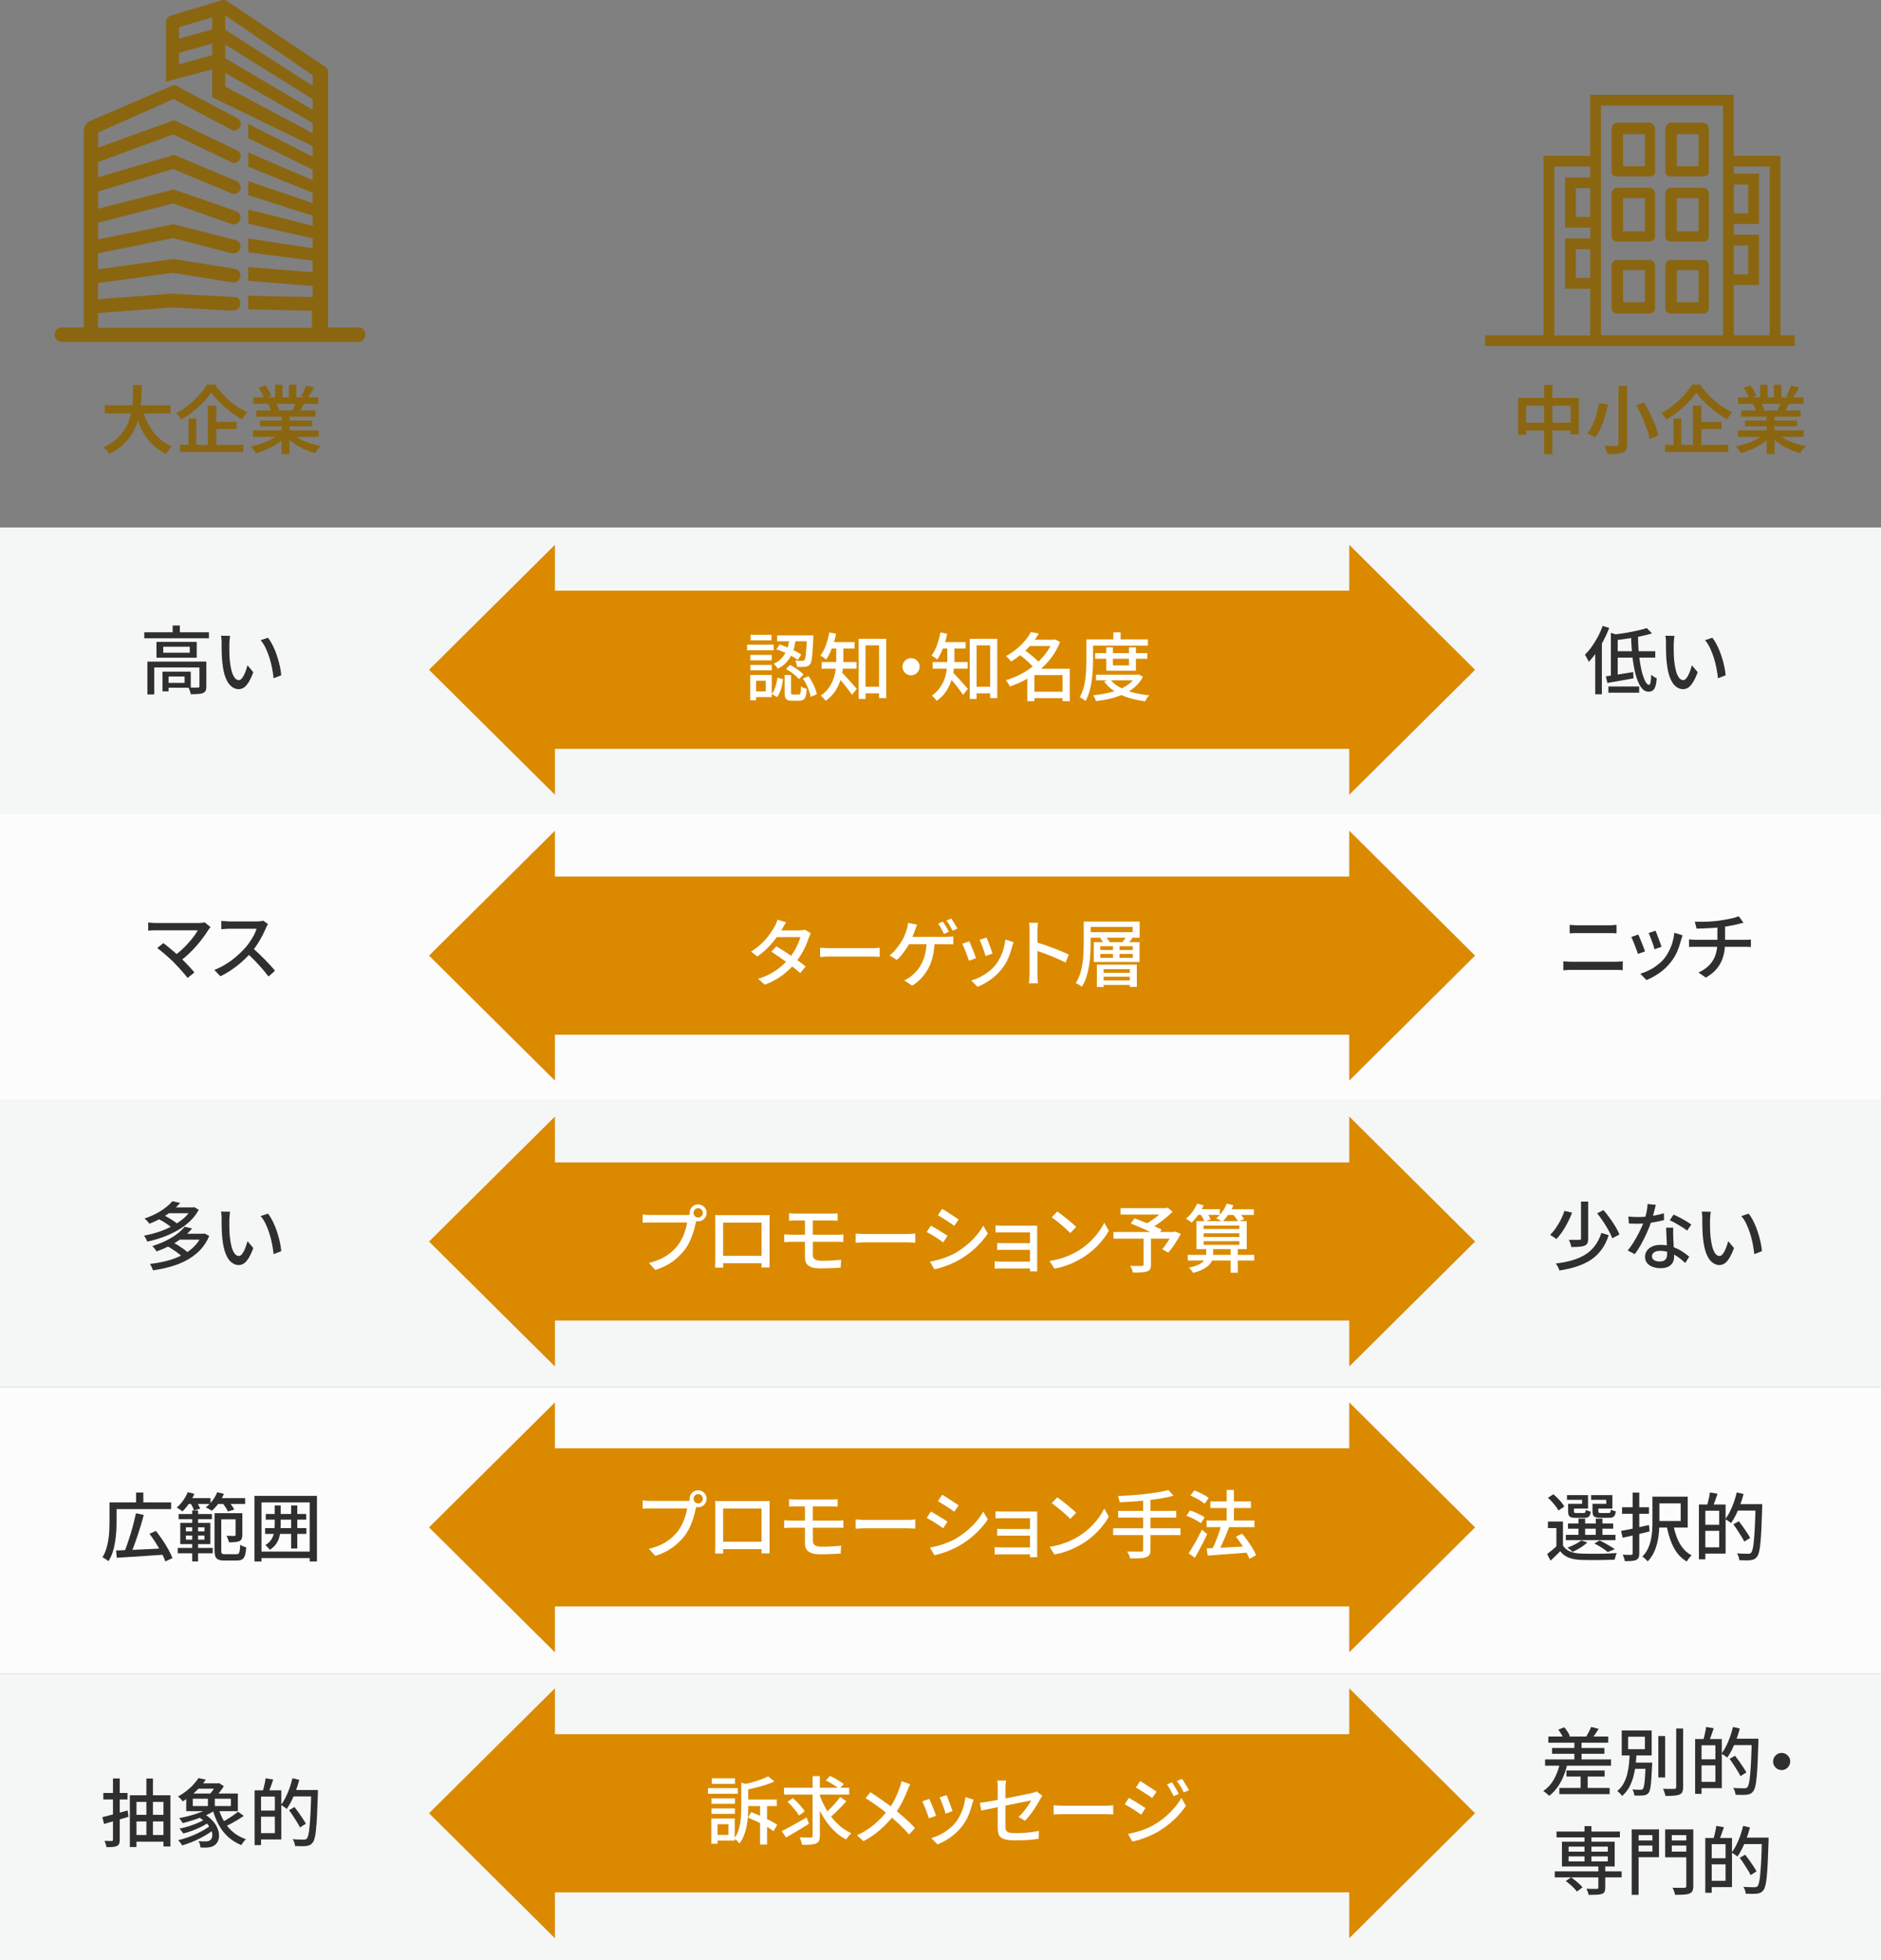
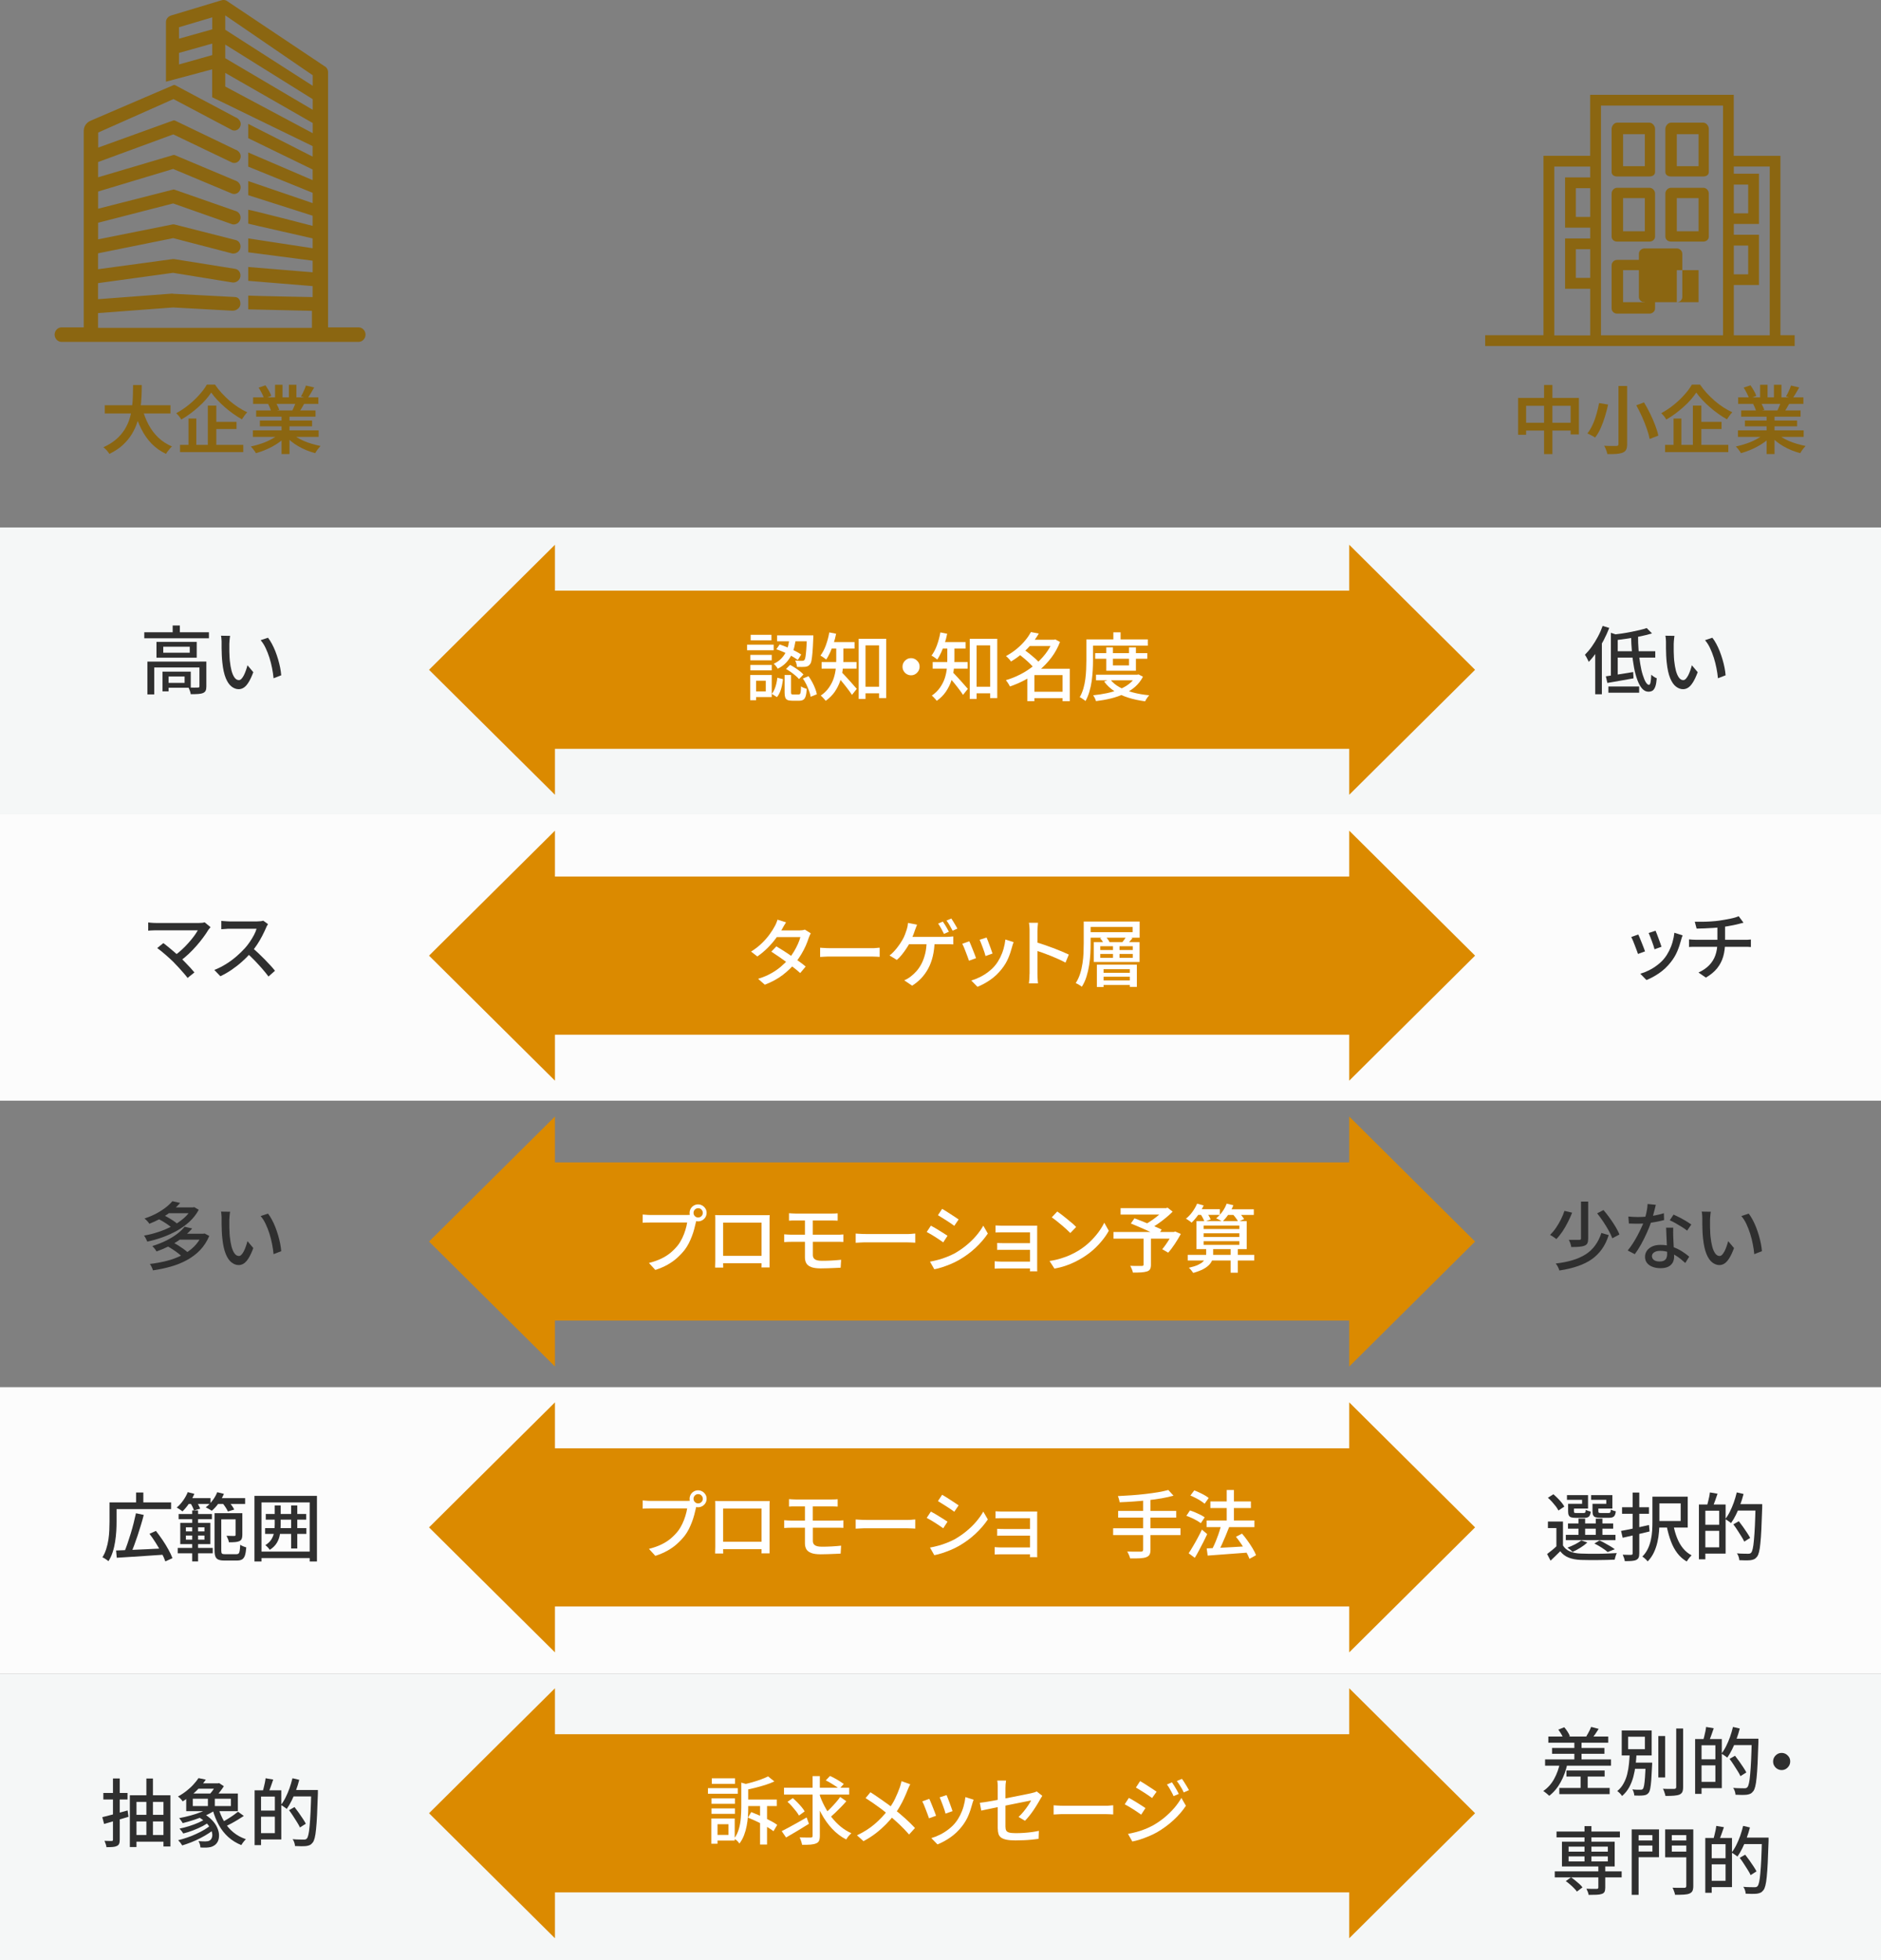
<svg xmlns="http://www.w3.org/2000/svg" id="_レイヤー_2" data-name="レイヤー 2" viewBox="0 0 277.57 289.27">
  <rect x="0" y="0" width="277.57" height="289.27" fill="#808080" stroke="none" />
  <defs>
    <style>
      .cls-1 {
        fill: #fff;
      }

      .cls-2 {
        fill: #2f2f2f;
      }

      .cls-3 {
        fill: #f5f7f7;
      }

      .cls-4 {
        fill: #8b6611;
      }

      .cls-5 {
        fill: #db8a00;
      }

      .cls-6 {
        fill: #fcfcfc;
      }
    </style>
  </defs>
  <g id="_レイヤー_1-2" data-name="レイヤー 1">
    <g>
      <rect class="cls-3" x="0" y="246.98" width="277.57" height="42.29" />
      <rect class="cls-6" x="0" y="204.7" width="277.57" height="42.29" />
-       <rect class="cls-3" x="0" y="162.41" width="277.57" height="42.29" />
      <rect class="cls-6" x="0" y="120.13" width="277.57" height="42.29" />
      <rect class="cls-3" x="0" y="77.84" width="277.57" height="42.29" />
      <g>
        <polygon class="cls-5" points="81.89 117.28 81.89 80.39 63.31 98.84 81.89 117.28" />
        <polygon class="cls-5" points="199.1 80.39 199.1 117.28 217.67 98.84 199.1 80.39" />
        <rect class="cls-5" x="77.4" y="87.17" width="125.02" height="23.34" transform="translate(279.81 197.67) rotate(-180)" />
      </g>
      <g>
        <path class="cls-1" d="M110.24,95.13h3.93v.83h-3.93v-.83Zm.47,4.48h.86v3.72h-.86v-3.72Zm.02-2.97h3.15v.8h-3.15v-.8Zm0,1.48h3.15v.8h-3.15v-.8Zm.04-4.44h3.07v.81h-3.07v-.81Zm.4,5.93h2.71v3.25h-2.71v-.83h1.83v-1.58h-1.83v-.83Zm3.54,.4l.83,.21c-.04,.33-.09,.66-.16,.98-.07,.33-.16,.63-.28,.92-.12,.28-.27,.54-.45,.75l-.76-.48c.16-.19,.29-.41,.4-.67s.2-.53,.27-.83,.12-.59,.15-.89Zm1.81-5.89h.94c-.06,.44-.14,.88-.24,1.32s-.25,.85-.45,1.25c-.2,.4-.46,.77-.78,1.11s-.73,.63-1.22,.88c-.06-.11-.15-.24-.26-.38-.12-.15-.23-.26-.34-.35,.44-.2,.81-.45,1.09-.74,.28-.29,.51-.6,.68-.94s.3-.69,.38-1.05,.15-.73,.2-1.09Zm-1.96,1.69l.49-.71c.37,.12,.75,.26,1.15,.43,.39,.17,.77,.35,1.13,.53,.36,.18,.66,.36,.9,.52l-.5,.81c-.24-.18-.54-.37-.89-.57-.35-.2-.73-.38-1.12-.56-.39-.18-.78-.33-1.15-.45Zm.11-2.05h4.82v.87h-4.82v-.87Zm1.1,5.85h.96v2.54c0,.14,.02,.23,.05,.27s.11,.06,.25,.06h.83c.09,0,.15-.03,.2-.08,.04-.05,.08-.17,.1-.34,.02-.17,.04-.43,.04-.78,.06,.05,.14,.1,.24,.15,.1,.05,.21,.09,.32,.13,.11,.04,.21,.07,.29,.1-.03,.46-.08,.81-.16,1.07-.08,.25-.19,.43-.34,.52-.15,.1-.34,.15-.58,.15h-1.08c-.3,0-.53-.04-.69-.11-.16-.08-.27-.2-.33-.38-.06-.18-.09-.42-.09-.73v-2.55Zm.22-.89l.6-.6c.24,.12,.48,.26,.73,.42,.25,.16,.48,.33,.7,.5,.22,.17,.4,.33,.54,.49l-.65,.68c-.13-.15-.3-.32-.51-.5-.21-.18-.44-.36-.68-.53-.24-.17-.49-.33-.73-.46Zm3.06-4.96h.97v.25c0,.06,0,.11-.01,.16-.03,.85-.07,1.53-.11,2.06-.04,.53-.1,.93-.15,1.22s-.14,.48-.24,.59c-.09,.12-.19,.2-.29,.25-.11,.05-.24,.09-.39,.11-.13,.01-.31,.02-.53,.02s-.46,0-.7-.01c0-.15-.03-.31-.08-.48s-.11-.33-.18-.46c.22,.02,.42,.03,.61,.04,.19,0,.32,0,.41,0,.15,.01,.27-.03,.34-.12,.07-.07,.12-.22,.16-.46,.04-.24,.08-.6,.12-1.09,.04-.48,.07-1.12,.09-1.92v-.16Zm-.58,6.37l.84-.35c.2,.28,.38,.57,.55,.89,.17,.31,.31,.62,.43,.93,.12,.31,.2,.59,.25,.85l-.91,.37c-.04-.25-.12-.53-.23-.84-.11-.31-.25-.63-.4-.96-.16-.32-.33-.62-.52-.89Z" />
        <path class="cls-1" d="M122.37,93.32l1.01,.2c-.09,.48-.22,.95-.37,1.42-.15,.46-.32,.9-.5,1.31-.19,.41-.38,.77-.6,1.08-.06-.06-.14-.13-.24-.2s-.21-.15-.32-.22c-.11-.07-.2-.13-.28-.17,.31-.41,.58-.92,.8-1.52,.22-.61,.39-1.23,.5-1.87Zm1.03,1.9h1.05v2.15c0,.47-.03,.97-.1,1.5-.07,.54-.19,1.07-.37,1.62-.18,.54-.45,1.07-.79,1.58-.35,.51-.8,.96-1.35,1.35-.04-.07-.11-.15-.2-.25-.09-.1-.18-.2-.28-.3-.09-.1-.18-.17-.25-.22,.52-.36,.93-.77,1.23-1.21s.54-.9,.69-1.37,.25-.94,.3-1.4c.05-.46,.07-.9,.07-1.32v-2.13Zm-2.16,2.47h5.16v.98h-5.16v-.98Zm1.14-2.94h3.72v.96h-3.72v-.96Zm1.78,4.43c.09,.07,.21,.19,.37,.36,.16,.17,.33,.35,.52,.56s.38,.41,.56,.62,.35,.39,.49,.56c.15,.16,.25,.29,.33,.37l-.71,.89c-.09-.15-.21-.31-.35-.51-.14-.19-.3-.4-.46-.61-.17-.21-.34-.42-.5-.63-.17-.2-.33-.39-.48-.57-.15-.18-.28-.32-.38-.44l.63-.59Zm2.56-4.92h4.05v8.75h-1.05v-7.78h-2v7.91h-1.01v-8.88Zm.45,7.08h3.14v.97h-3.14v-.97Z" />
        <path class="cls-1" d="M134.44,97.12c.23,0,.44,.06,.63,.17,.19,.12,.34,.27,.46,.45,.12,.19,.17,.4,.17,.64,0,.23-.06,.44-.17,.63-.12,.19-.27,.35-.45,.46-.19,.12-.4,.18-.64,.18-.23,0-.44-.06-.63-.17-.19-.11-.35-.27-.46-.46-.12-.19-.17-.41-.17-.64s.06-.44,.17-.63,.27-.34,.46-.46c.19-.12,.41-.17,.64-.17Z" />
        <path class="cls-1" d="M138.76,93.32l1.01,.2c-.09,.48-.22,.95-.37,1.42-.15,.46-.32,.9-.5,1.31-.19,.41-.38,.77-.6,1.08-.06-.06-.14-.13-.24-.2s-.21-.15-.32-.22c-.11-.07-.2-.13-.28-.17,.31-.41,.58-.92,.8-1.52,.22-.61,.39-1.23,.5-1.87Zm1.03,1.9h1.05v2.15c0,.47-.03,.97-.1,1.5-.07,.54-.19,1.07-.37,1.62-.18,.54-.45,1.07-.79,1.58-.35,.51-.8,.96-1.35,1.35-.04-.07-.11-.15-.2-.25-.09-.1-.18-.2-.28-.3-.09-.1-.18-.17-.25-.22,.52-.36,.93-.77,1.23-1.21s.54-.9,.69-1.37,.25-.94,.3-1.4c.05-.46,.07-.9,.07-1.32v-2.13Zm-2.16,2.47h5.16v.98h-5.16v-.98Zm1.14-2.94h3.72v.96h-3.72v-.96Zm1.78,4.43c.09,.07,.21,.19,.37,.36,.16,.17,.33,.35,.52,.56s.38,.41,.56,.62,.35,.39,.49,.56c.15,.16,.25,.29,.33,.37l-.71,.89c-.09-.15-.21-.31-.35-.51-.14-.19-.3-.4-.46-.61-.17-.21-.34-.42-.5-.63-.17-.2-.33-.39-.48-.57-.15-.18-.28-.32-.38-.44l.63-.59Zm2.56-4.92h4.05v8.75h-1.05v-7.78h-2v7.91h-1.01v-8.88Zm.45,7.08h3.14v.97h-3.14v-.97Z" />
        <path class="cls-1" d="M155.34,94.4h.19l.19-.05,.7,.38c-.32,.84-.74,1.6-1.26,2.29-.52,.69-1.11,1.31-1.76,1.86-.66,.55-1.35,1.03-2.1,1.43-.74,.4-1.5,.73-2.27,.99-.04-.09-.1-.2-.17-.32-.07-.12-.14-.23-.22-.34s-.15-.2-.21-.27c.73-.21,1.45-.5,2.15-.86,.71-.36,1.37-.8,1.99-1.3,.62-.5,1.17-1.05,1.66-1.67,.48-.61,.86-1.27,1.13-1.97v-.19Zm-3.21-1.13l1.16,.22c-.29,.5-.63,.99-1.03,1.48-.39,.49-.84,.96-1.35,1.4-.51,.45-1.08,.87-1.73,1.25-.04-.09-.11-.18-.2-.28s-.18-.2-.27-.29-.18-.17-.27-.23c.6-.33,1.14-.69,1.62-1.09s.88-.81,1.23-1.23c.35-.42,.62-.83,.84-1.22Zm-1.8,3.27l.78-.66c.28,.18,.56,.39,.86,.63s.57,.47,.84,.71c.26,.23,.47,.46,.63,.67l-.83,.73c-.15-.2-.35-.42-.61-.67-.25-.25-.52-.5-.81-.74-.29-.25-.58-.47-.85-.67Zm2.31,2.14h4.68v.94h-4.68v3.84h-1.04v-3.99l.81-.79h.23Zm-.91-4.28h3.94v.93h-3.94v-.93Zm.45,7.68h5.1v.94h-5.1v-.94Zm4.62-3.4h1.06v4.79h-1.06v-4.79Z" />
        <path class="cls-1" d="M160.3,94.35h.99v3.13c0,.43-.01,.9-.04,1.42-.03,.52-.08,1.05-.15,1.58-.08,.54-.19,1.06-.34,1.57s-.34,.98-.58,1.4c-.06-.06-.14-.13-.25-.2-.11-.08-.21-.15-.32-.22s-.2-.12-.28-.15c.23-.39,.4-.82,.54-1.28,.13-.46,.23-.93,.29-1.42,.06-.48,.1-.96,.12-1.43s.03-.9,.03-1.29v-3.13Zm.51,0h8.57v.93h-8.57v-.93Zm6.8,5.21h.21l.19-.04,.65,.34c-.3,.58-.69,1.08-1.16,1.49-.47,.41-1.01,.76-1.62,1.04s-1.26,.51-1.96,.68c-.7,.17-1.43,.3-2.19,.39-.03-.12-.09-.27-.17-.44-.09-.17-.17-.31-.25-.42,.69-.07,1.36-.17,2.02-.31,.65-.14,1.26-.32,1.83-.55,.56-.23,1.06-.51,1.49-.85s.76-.73,.99-1.19v-.14Zm-6-3.18h7.69v.83h-7.69v-.83Zm.12,3.18h6.15v.83h-6.15v-.83Zm2.09,.68c.33,.45,.79,.84,1.37,1.16,.58,.32,1.24,.58,1.98,.78,.75,.2,1.55,.34,2.41,.42-.07,.07-.14,.16-.22,.27-.08,.11-.15,.22-.22,.32-.07,.11-.12,.21-.16,.3-.9-.12-1.73-.3-2.49-.54-.77-.24-1.45-.56-2.05-.96-.6-.39-1.11-.87-1.51-1.42l.9-.33Zm-.57-4.71h.98v2.66h2.37v-2.66h1.02v3.45h-4.37v-3.45Zm1.04-2.22h1.07v1.56h-1.07v-1.56Z" />
      </g>
      <g>
        <polygon class="cls-5" points="81.89 159.47 81.89 122.58 63.31 141.02 81.89 159.47" />
        <polygon class="cls-5" points="199.1 122.58 199.1 159.47 217.67 141.02 199.1 122.58" />
        <rect class="cls-5" x="77.4" y="129.35" width="125.02" height="23.34" transform="translate(279.81 282.04) rotate(-180)" />
      </g>
      <g>
        <path class="cls-1" d="M115.99,136.11c-.11,.16-.22,.34-.32,.52-.11,.19-.19,.34-.25,.45-.23,.41-.53,.86-.89,1.34-.36,.49-.77,.97-1.24,1.44-.47,.47-.98,.9-1.53,1.28l-.93-.72c.63-.39,1.18-.82,1.63-1.27,.46-.45,.84-.89,1.14-1.32,.31-.43,.55-.81,.72-1.14,.07-.11,.14-.26,.22-.45,.08-.19,.15-.37,.19-.53l1.25,.39Zm3.65,1.62c-.05,.09-.1,.2-.16,.32s-.1,.25-.14,.35c-.11,.35-.26,.74-.44,1.16-.19,.42-.41,.85-.67,1.28-.26,.43-.55,.85-.87,1.25-.5,.62-1.12,1.21-1.85,1.78-.73,.56-1.62,1.04-2.65,1.44l-.99-.87c.71-.22,1.35-.48,1.91-.8,.56-.31,1.05-.65,1.48-1.02,.43-.37,.8-.74,1.13-1.12,.27-.32,.52-.67,.75-1.05,.23-.38,.43-.76,.6-1.14,.17-.38,.29-.72,.37-1.03h-3.9l.42-.98h3.32c.15,0,.3-.01,.45-.03,.15-.02,.27-.05,.37-.09l.88,.55Zm-5.06,1.93c.34,.2,.71,.43,1.1,.68,.39,.25,.79,.51,1.18,.79,.39,.27,.77,.54,1.12,.79,.35,.25,.66,.49,.91,.71l-.81,.96c-.25-.23-.54-.48-.89-.75-.35-.28-.72-.56-1.11-.85-.4-.29-.79-.57-1.18-.84s-.75-.5-1.08-.72l.75-.78Z" />
        <path class="cls-1" d="M121.02,139.85c.12,0,.27,.02,.45,.03,.18,.01,.37,.02,.58,.03s.41,.01,.6,.01h5.94c.26,0,.5,0,.71-.03s.38-.03,.51-.04v1.35c-.12,0-.3-.02-.52-.03-.23-.01-.46-.02-.7-.02h-5.94c-.3,0-.6,0-.9,.02s-.54,.02-.73,.04v-1.35Z" />
        <path class="cls-1" d="M135.32,136.46c-.05,.13-.11,.27-.16,.42-.06,.15-.11,.28-.15,.4-.05,.17-.12,.37-.2,.57-.08,.21-.17,.42-.27,.64s-.19,.43-.28,.62c-.15,.28-.32,.58-.54,.9-.21,.32-.44,.62-.67,.91s-.47,.53-.71,.73l-1.08-.66c.2-.14,.39-.3,.57-.5,.19-.19,.36-.4,.53-.61s.32-.43,.46-.63c.14-.21,.25-.4,.35-.56,.15-.26,.28-.53,.38-.8,.1-.27,.19-.51,.25-.71,.05-.16,.09-.33,.13-.5,.03-.17,.05-.33,.06-.49l1.33,.26Zm2.6,2.39c-.02,.83-.11,1.58-.27,2.25s-.38,1.27-.67,1.81-.63,1.01-1.03,1.44c-.4,.42-.85,.79-1.35,1.1l-1.17-.79c.18-.07,.35-.15,.51-.25,.17-.1,.31-.2,.44-.3,.3-.23,.58-.49,.86-.8,.27-.31,.52-.67,.74-1.09,.22-.42,.4-.91,.54-1.47s.21-1.19,.22-1.91h1.18Zm-4.13-.6h5.81c.14,0,.31,0,.51-.02,.2-.01,.39-.03,.56-.05v1.18c-.19-.01-.38-.02-.58-.03-.2,0-.36,0-.49,0h-5.92l.11-1.08Zm5.34-2.25c.09,.13,.2,.29,.31,.46,.11,.18,.21,.36,.32,.54,.1,.18,.19,.35,.26,.49l-.72,.32c-.11-.23-.24-.48-.4-.77-.16-.29-.31-.54-.46-.75l.7-.3Zm1.25-.46c.09,.13,.2,.29,.31,.48,.11,.19,.22,.37,.33,.55,.11,.18,.19,.33,.26,.46l-.71,.31c-.12-.23-.26-.49-.42-.77-.16-.28-.32-.52-.48-.73l.71-.3Z" />
        <path class="cls-1" d="M143.03,138.91c.07,.12,.14,.29,.23,.51s.19,.45,.28,.69c.1,.25,.19,.48,.28,.71,.09,.23,.16,.42,.21,.57l-1.04,.38c-.04-.14-.11-.33-.2-.56s-.18-.48-.28-.74c-.1-.25-.19-.49-.28-.71-.09-.21-.17-.38-.23-.49l1.03-.37Zm6.54,.13c-.05,.14-.09,.26-.13,.36s-.06,.2-.08,.28c-.15,.58-.34,1.15-.58,1.72-.24,.56-.56,1.09-.95,1.58-.5,.64-1.07,1.18-1.71,1.62-.64,.44-1.27,.78-1.88,1.02l-.91-.93c.41-.12,.83-.28,1.27-.5,.44-.22,.86-.48,1.26-.79,.4-.31,.76-.64,1.05-1.02,.25-.31,.47-.67,.68-1.08,.2-.4,.37-.83,.5-1.29,.13-.46,.22-.91,.27-1.37l1.2,.38Zm-3.99-.7c.05,.11,.12,.27,.2,.49s.17,.44,.26,.69c.09,.24,.18,.48,.25,.69,.08,.22,.13,.39,.17,.5l-1.03,.37c-.03-.13-.08-.3-.15-.52s-.15-.44-.24-.68-.17-.46-.26-.68c-.08-.22-.16-.39-.22-.52l1.03-.34Z" />
        <path class="cls-1" d="M151.93,143.72v-6.32c0-.17,0-.38-.02-.61-.01-.23-.04-.44-.08-.62h1.34c-.01,.17-.03,.38-.05,.6-.02,.23-.03,.43-.03,.62v6.32c0,.12,0,.26,.01,.43,0,.17,.02,.34,.03,.51,.01,.17,.03,.33,.04,.46h-1.34c.03-.19,.05-.42,.07-.68,.01-.27,.02-.5,.02-.72Zm.92-4.69c.36,.1,.76,.23,1.2,.38s.89,.31,1.34,.48c.45,.17,.88,.34,1.29,.51,.41,.17,.75,.32,1.04,.46l-.49,1.19c-.31-.17-.65-.34-1.03-.51-.38-.17-.77-.34-1.17-.5s-.79-.31-1.16-.44c-.38-.13-.71-.24-1.01-.34v-1.23Z" />
        <path class="cls-1" d="M159.9,135.99h1.04v3.2c0,.47-.01,.98-.04,1.53-.03,.55-.09,1.12-.18,1.7-.09,.58-.22,1.14-.39,1.69-.17,.55-.4,1.05-.69,1.5-.07-.06-.15-.12-.26-.19-.11-.07-.22-.13-.33-.2-.11-.06-.22-.11-.31-.15,.28-.43,.49-.89,.65-1.39,.16-.5,.27-1.01,.35-1.53,.08-.52,.13-1.04,.15-1.55s.03-.98,.03-1.42v-3.2Zm.59,0h7.68v2.38h-7.68v-.81h6.65v-.77h-6.65v-.81Zm.91,3.04h6.76v2.92h-6.76v-2.92Zm.46,3.32h5.9v3.28h-1.04v-2.61h-3.87v2.63h-.99v-3.3Zm.46-3.89l.79-.28c.13,.13,.26,.28,.38,.44,.12,.16,.2,.31,.25,.44l-.82,.29c-.04-.13-.12-.28-.23-.45-.11-.17-.23-.32-.36-.44Zm.04,1.17v.56h4.8v-.56h-4.8Zm0,1.14v.57h4.8v-.57h-4.8Zm.13,2.78h4.61v.58h-4.61v-.58Zm0,1.13h4.61v.67h-4.61v-.67Zm1.75-5.4h.96v2.32h-.96v-2.32Zm1.98-1.1l.9,.26c-.15,.17-.29,.34-.43,.5s-.27,.29-.4,.4l-.73-.23c.11-.13,.23-.29,.35-.46s.23-.33,.31-.46Z" />
      </g>
      <g>
        <polygon class="cls-5" points="81.89 201.65 81.89 164.76 63.31 183.21 81.89 201.65" />
        <polygon class="cls-5" points="199.1 164.76 199.1 201.65 217.67 183.21 199.1 164.76" />
        <rect class="cls-5" x="77.4" y="171.54" width="125.02" height="23.34" transform="translate(279.81 366.41) rotate(-180)" />
      </g>
      <g>
        <path class="cls-1" d="M102.87,179.78c-.04,.09-.08,.19-.11,.29s-.06,.22-.08,.34c-.07,.28-.14,.59-.23,.93-.09,.34-.2,.7-.34,1.06s-.29,.72-.47,1.07c-.18,.35-.38,.67-.6,.96-.33,.42-.71,.82-1.13,1.2-.42,.38-.89,.71-1.43,1.01-.53,.3-1.13,.55-1.78,.76l-.94-1.03c.71-.18,1.33-.4,1.86-.66,.52-.25,.98-.55,1.37-.88,.39-.33,.74-.69,1.04-1.07,.25-.32,.46-.68,.65-1.07,.19-.39,.34-.79,.46-1.19s.21-.76,.26-1.1h-5.38c-.23,0-.45,0-.66,.01-.2,0-.38,.02-.52,.03v-1.22c.11,0,.23,.02,.37,.03s.27,.03,.42,.03c.15,0,.28,.01,.39,.01h5.3c.09,0,.21,0,.33-.01,.13,0,.25-.03,.37-.05l.85,.55Zm-1.11-.8c0-.23,.06-.44,.17-.63s.26-.34,.45-.45c.19-.11,.4-.17,.63-.17s.44,.06,.63,.17c.19,.11,.34,.26,.46,.45s.17,.4,.17,.63-.06,.44-.17,.63-.27,.34-.46,.45-.4,.17-.63,.17-.44-.06-.63-.17-.34-.26-.45-.45-.17-.4-.17-.63Zm.58,0c0,.19,.07,.35,.2,.48,.13,.13,.29,.2,.48,.2s.35-.07,.49-.2c.13-.13,.2-.29,.2-.48s-.07-.35-.2-.49-.3-.2-.49-.2-.35,.07-.48,.2c-.13,.13-.2,.3-.2,.49Z" />
        <path class="cls-1" d="M105.58,179.3c.23,0,.42,.01,.6,.02,.17,0,.33,0,.46,0h6.4c.19,0,.37,0,.54-.01,0,.15-.01,.3-.02,.46,0,.16,0,.32,0,.48v5.37c0,.09,0,.22,0,.37s0,.3,0,.45,0,.28,0,.39c0,.11,0,.17,0,.2h-1.19s.01-.12,.01-.26,0-.32,0-.51c0-.2,0-.38,0-.55v-5.29h-5.67v5.66c0,.14,0,.28,0,.42,0,.14,0,.25,.01,.36,0,.1,0,.16,0,.19h-1.19s0-.09,0-.2c0-.11,0-.24,.01-.38,0-.15,0-.29,.01-.44,0-.15,0-.28,0-.39v-5.84c0-.17,0-.33-.02-.48Zm7.27,6.02v1.09h-6.67v-1.09h6.67Z" />
        <path class="cls-1" d="M115.71,182.14c.15,.01,.33,.03,.55,.04,.21,.01,.4,.02,.56,.02h6.65c.08,0,.18,0,.3,0,.12,0,.24,0,.36-.02,.12,0,.23-.01,.32-.02v1.11c-.13-.01-.29-.02-.48-.02h-7.15c-.15,0-.33,0-.54,.01s-.4,.02-.56,.03v-1.15Zm.72-3.11c.15,0,.31,.02,.48,.03,.17,.01,.35,.02,.54,.02h5.22c.18,0,.35,0,.51-.01,.16,0,.3-.02,.43-.03v1.09c-.14,0-.28-.01-.43-.02-.15,0-.32-.01-.51-.01h-5.22c-.19,0-.37,0-.54,0-.17,0-.33,.01-.48,.03v-1.09Zm3.52,3.66v2.51c0,.28,.1,.5,.31,.64s.55,.21,1.02,.21c.5,0,.99-.01,1.46-.04,.47-.03,.93-.06,1.38-.11l-.07,1.17c-.27,.01-.57,.03-.89,.04s-.66,.03-1.02,.04c-.35,.01-.71,.02-1.05,.02-.6,0-1.07-.07-1.4-.2-.34-.13-.57-.32-.71-.56-.13-.24-.2-.53-.2-.86v-5.75h1.16v2.88Z" />
        <path class="cls-1" d="M126.27,182.03c.12,0,.27,.02,.45,.03,.18,.01,.37,.02,.58,.03s.41,.01,.6,.01h5.94c.26,0,.5,0,.71-.03s.38-.03,.51-.04v1.35c-.12,0-.3-.02-.52-.03-.23-.01-.46-.02-.7-.02h-5.94c-.3,0-.6,0-.9,.02s-.54,.02-.73,.04v-1.35Z" />
        <path class="cls-1" d="M137.37,180.87c.17,.09,.38,.2,.6,.33,.23,.13,.46,.27,.69,.42,.23,.15,.45,.28,.66,.41,.2,.13,.37,.24,.5,.33l-.63,.97c-.15-.1-.32-.22-.52-.36-.2-.14-.42-.28-.65-.43-.23-.15-.45-.28-.67-.41s-.42-.24-.6-.33l.62-.94Zm-.14,5.31c.4-.07,.81-.17,1.23-.28,.42-.11,.84-.25,1.26-.42,.42-.16,.82-.35,1.2-.55,.6-.35,1.17-.74,1.69-1.17,.52-.43,1-.89,1.42-1.38s.78-.99,1.07-1.51l.67,1.16c-.5,.74-1.11,1.45-1.84,2.13-.73,.68-1.54,1.27-2.43,1.78-.37,.21-.77,.41-1.21,.59-.43,.18-.86,.34-1.29,.48s-.8,.23-1.13,.29l-.64-1.13Zm1.8-7.79c.17,.09,.37,.21,.59,.35,.22,.14,.44,.29,.68,.44,.23,.15,.45,.29,.66,.43s.37,.25,.5,.34l-.64,.94c-.14-.1-.31-.22-.51-.36-.2-.14-.42-.28-.65-.43-.23-.15-.45-.29-.67-.42-.22-.13-.41-.25-.58-.36l.62-.94Z" />
        <path class="cls-1" d="M146.78,186.12c.09,0,.22,.02,.39,.03,.16,.01,.34,.02,.53,.02h4.81v1.01h-4.81c-.16,0-.33,0-.51,.01-.18,0-.31,.01-.41,.02v-1.08Zm.12-5.29c.08,0,.2,.01,.35,.02s.31,.01,.47,.02c.16,0,.29,0,.4,0h4.19c.13,0,.27,0,.42,0,.15,0,.25,0,.33,0,0,.06-.01,.15-.01,.27v5.81c0,.09,0,.2,0,.33,0,.13,0,.24,.02,.32h-1.09c0-.07,.01-.18,.01-.32v-5.43h-3.86c-.11,0-.25,0-.41,0-.16,0-.32,0-.47,.01-.15,0-.26,0-.34,.02v-1.06Zm.26,2.59c.12,0,.29,.01,.49,.02,.2,0,.4,.01,.58,.01h4.27v.98h-4.86c-.2,0-.36,0-.49,.02v-1.04Z" />
        <path class="cls-1" d="M154.87,186.08c.61-.09,1.18-.22,1.69-.38,.52-.16,.99-.33,1.43-.54,.43-.2,.83-.41,1.17-.62,.58-.36,1.12-.77,1.61-1.23s.92-.95,1.29-1.44c.37-.5,.67-.98,.89-1.44l.67,1.19c-.26,.47-.58,.95-.97,1.42-.38,.47-.81,.93-1.29,1.36-.48,.43-1.01,.82-1.57,1.17-.36,.23-.76,.44-1.2,.66-.43,.21-.9,.4-1.4,.57s-1.03,.3-1.59,.4l-.73-1.13Zm1.13-7.31c.2,.13,.42,.29,.68,.49,.25,.19,.52,.4,.78,.62,.27,.22,.52,.43,.76,.63s.43,.39,.58,.55l-.86,.89c-.14-.15-.32-.32-.55-.53-.23-.21-.47-.42-.73-.64-.26-.22-.52-.43-.77-.63-.26-.2-.48-.37-.69-.51l.8-.85Z" />
        <path class="cls-1" d="M164.31,181.8h9.06v.98h-9.06v-.98Zm1.05-3.52h6.82v.95h-6.82v-.95Zm3.4,4.28h1.08v4.05c0,.29-.04,.52-.13,.67-.08,.16-.24,.27-.46,.34-.23,.07-.51,.12-.85,.14-.34,.02-.75,.03-1.22,.03-.03-.15-.08-.32-.16-.51-.08-.19-.16-.35-.24-.49,.24,0,.48,.01,.71,.02,.23,0,.44,0,.62,0h.38c.1,0,.17-.03,.21-.05,.04-.03,.05-.08,.05-.16v-4.03Zm-1.89-2.01l.54-.77c.31,.12,.64,.25,1.01,.39,.36,.14,.73,.29,1.1,.44,.37,.15,.72,.3,1.05,.44,.33,.14,.61,.27,.85,.39l-.56,.89c-.23-.12-.5-.25-.81-.4s-.66-.31-1.03-.47c-.37-.16-.74-.32-1.1-.48-.37-.16-.71-.3-1.03-.43Zm4.92-2.27h.27l.24-.07,.74,.59c-.31,.31-.65,.62-1.03,.93-.38,.31-.77,.61-1.18,.89-.41,.28-.8,.53-1.18,.74-.05-.07-.11-.15-.19-.23-.08-.08-.15-.17-.23-.26s-.15-.16-.21-.21c.33-.17,.67-.39,1.03-.64,.36-.25,.69-.51,1-.78,.31-.27,.56-.52,.74-.74v-.22Zm1.23,3.52h.2l.19-.08,.84,.37c-.27,.5-.57,.99-.9,1.49-.33,.5-.65,.92-.97,1.27l-.87-.51c.17-.2,.34-.44,.53-.7,.19-.26,.36-.54,.54-.83,.17-.29,.32-.57,.45-.84v-.19Z" />
        <path class="cls-1" d="M176.65,177.62l.97,.26c-.22,.48-.49,.95-.81,1.4-.32,.45-.65,.83-.97,1.14-.06-.06-.14-.12-.24-.2-.1-.07-.21-.14-.31-.21-.11-.07-.2-.13-.29-.17,.34-.27,.66-.6,.95-1,.29-.4,.52-.8,.7-1.22Zm-1.38,7.55h9.81v.84h-9.81v-.84Zm2.71-1.01h1.04v.96c0,.24-.04,.49-.11,.74-.08,.25-.22,.49-.43,.73-.21,.23-.5,.46-.89,.67s-.89,.4-1.51,.58c-.07-.11-.17-.24-.29-.39-.12-.15-.24-.28-.36-.37,.57-.13,1.02-.27,1.36-.43,.33-.16,.59-.32,.76-.5,.17-.18,.29-.36,.35-.54,.06-.18,.09-.35,.09-.51v-.93Zm-1.46-5.72h3.49v.83h-3.49v-.83Zm.04,1.75h7.41v4.14h-7.41v-4.14Zm.54-1.09l.86-.29c.13,.17,.26,.36,.4,.57,.13,.21,.23,.41,.29,.57l-.9,.32c-.06-.15-.15-.34-.27-.57-.12-.23-.25-.43-.38-.6Zm.51,1.75v.51h5.28v-.51h-5.28Zm0,1.14v.54h5.28v-.54h-5.28Zm0,1.16v.55h5.28v-.55h-5.28Zm3.41-5.53l.98,.23c-.18,.47-.42,.92-.72,1.35-.3,.43-.6,.79-.91,1.08-.07-.06-.15-.12-.27-.18-.11-.06-.23-.12-.34-.18-.11-.06-.21-.11-.3-.14,.33-.26,.63-.58,.91-.97,.28-.38,.49-.78,.64-1.19Zm-.24,.83h4.24v.83h-4.24v-.83Zm.82,5.73h1.06v3.63h-1.06v-3.63Zm.19-5.09l.83-.36c.17,.17,.35,.36,.54,.58,.19,.22,.33,.42,.43,.58l-.87,.39c-.09-.17-.22-.37-.39-.6s-.35-.43-.54-.61Z" />
      </g>
      <g>
        <polygon class="cls-5" points="81.89 243.83 81.89 206.94 63.31 225.39 81.89 243.83" />
        <polygon class="cls-5" points="199.1 206.94 199.1 243.83 217.67 225.39 199.1 206.94" />
        <rect class="cls-5" x="77.4" y="213.72" width="125.02" height="23.34" transform="translate(279.81 450.78) rotate(-180)" />
      </g>
      <g>
        <path class="cls-1" d="M102.87,221.97c-.04,.09-.08,.19-.11,.29s-.06,.22-.08,.34c-.07,.28-.14,.59-.23,.93-.09,.34-.2,.7-.34,1.06s-.29,.72-.47,1.07c-.18,.35-.38,.67-.6,.96-.33,.42-.71,.82-1.13,1.2-.42,.38-.89,.71-1.43,1.01-.53,.3-1.13,.55-1.78,.76l-.94-1.03c.71-.18,1.33-.4,1.86-.66,.52-.25,.98-.55,1.37-.88,.39-.33,.74-.69,1.04-1.07,.25-.32,.46-.68,.65-1.07,.19-.39,.34-.79,.46-1.19s.21-.76,.26-1.1h-5.38c-.23,0-.45,0-.66,.01-.2,0-.38,.02-.52,.03v-1.22c.11,0,.23,.02,.37,.03s.27,.03,.42,.03c.15,0,.28,.01,.39,.01h5.3c.09,0,.21,0,.33-.01,.13,0,.25-.03,.37-.05l.85,.55Zm-1.11-.8c0-.23,.06-.44,.17-.63s.26-.34,.45-.45c.19-.11,.4-.17,.63-.17s.44,.06,.63,.17c.19,.11,.34,.26,.46,.45s.17,.4,.17,.63-.06,.44-.17,.63-.27,.34-.46,.45-.4,.17-.63,.17-.44-.06-.63-.17-.34-.26-.45-.45-.17-.4-.17-.63Zm.58,0c0,.19,.07,.35,.2,.48,.13,.13,.29,.2,.48,.2s.35-.07,.49-.2c.13-.13,.2-.29,.2-.48s-.07-.35-.2-.49-.3-.2-.49-.2-.35,.07-.48,.2c-.13,.13-.2,.3-.2,.49Z" />
        <path class="cls-1" d="M105.58,221.49c.23,0,.42,.01,.6,.02,.17,0,.33,0,.46,0h6.4c.19,0,.37,0,.54-.01,0,.15-.01,.3-.02,.46,0,.16,0,.32,0,.48v5.37c0,.09,0,.22,0,.37s0,.3,0,.45,0,.28,0,.39c0,.11,0,.17,0,.2h-1.19s.01-.12,.01-.26,0-.32,0-.51c0-.2,0-.38,0-.55v-5.29h-5.67v5.66c0,.14,0,.28,0,.42,0,.14,0,.25,.01,.36,0,.1,0,.16,0,.19h-1.19s0-.09,0-.2c0-.11,0-.24,.01-.38,0-.15,0-.29,.01-.44,0-.15,0-.28,0-.39v-5.84c0-.17,0-.33-.02-.48Zm7.27,6.02v1.09h-6.67v-1.09h6.67Z" />
        <path class="cls-1" d="M115.71,224.33c.15,.01,.33,.03,.55,.04,.21,.01,.4,.02,.56,.02h6.65c.08,0,.18,0,.3,0,.12,0,.24,0,.36-.02,.12,0,.23-.01,.32-.02v1.11c-.13-.01-.29-.02-.48-.02h-7.15c-.15,0-.33,0-.54,.01s-.4,.02-.56,.03v-1.15Zm.72-3.11c.15,0,.31,.02,.48,.03,.17,.01,.35,.02,.54,.02h5.22c.18,0,.35,0,.51-.01,.16,0,.3-.02,.43-.03v1.09c-.14,0-.28-.01-.43-.02-.15,0-.32-.01-.51-.01h-5.22c-.19,0-.37,0-.54,0-.17,0-.33,.01-.48,.03v-1.09Zm3.52,3.66v2.51c0,.28,.1,.5,.31,.64s.55,.21,1.02,.21c.5,0,.99-.01,1.46-.04,.47-.03,.93-.06,1.38-.11l-.07,1.17c-.27,.01-.57,.03-.89,.04s-.66,.03-1.02,.04c-.35,.01-.71,.02-1.05,.02-.6,0-1.07-.07-1.4-.2-.34-.13-.57-.32-.71-.56-.13-.24-.2-.53-.2-.86v-5.75h1.16v2.88Z" />
        <path class="cls-1" d="M126.27,224.22c.12,0,.27,.02,.45,.03,.18,.01,.37,.02,.58,.03s.41,.01,.6,.01h5.94c.26,0,.5,0,.71-.03s.38-.03,.51-.04v1.35c-.12,0-.3-.02-.52-.03-.23-.01-.46-.02-.7-.02h-5.94c-.3,0-.6,0-.9,.02s-.54,.02-.73,.04v-1.35Z" />
        <path class="cls-1" d="M137.37,223.06c.17,.09,.38,.2,.6,.33,.23,.13,.46,.27,.69,.42,.23,.15,.45,.28,.66,.41,.2,.13,.37,.24,.5,.33l-.63,.97c-.15-.1-.32-.22-.52-.36-.2-.14-.42-.28-.65-.43-.23-.15-.45-.28-.67-.41s-.42-.24-.6-.33l.62-.94Zm-.14,5.31c.4-.07,.81-.17,1.23-.28,.42-.11,.84-.25,1.26-.42,.42-.16,.82-.35,1.2-.55,.6-.35,1.17-.74,1.69-1.17,.52-.43,1-.89,1.42-1.38s.78-.99,1.07-1.51l.67,1.16c-.5,.74-1.11,1.45-1.84,2.13-.73,.68-1.54,1.27-2.43,1.78-.37,.21-.77,.41-1.21,.59-.43,.18-.86,.34-1.29,.48s-.8,.23-1.13,.29l-.64-1.13Zm1.8-7.79c.17,.09,.37,.21,.59,.35,.22,.14,.44,.29,.68,.44,.23,.15,.45,.29,.66,.43s.37,.25,.5,.34l-.64,.94c-.14-.1-.31-.22-.51-.36-.2-.14-.42-.28-.65-.43-.23-.15-.45-.29-.67-.42-.22-.13-.41-.25-.58-.36l.62-.94Z" />
        <path class="cls-1" d="M146.78,228.3c.09,0,.22,.02,.39,.03,.16,.01,.34,.02,.53,.02h4.81v1.01h-4.81c-.16,0-.33,0-.51,.01-.18,0-.31,.01-.41,.02v-1.08Zm.12-5.29c.08,0,.2,.01,.35,.02s.31,.01,.47,.02c.16,0,.29,0,.4,0h4.19c.13,0,.27,0,.42,0,.15,0,.25,0,.33,0,0,.06-.01,.15-.01,.27v5.81c0,.09,0,.2,0,.33,0,.13,0,.24,.02,.32h-1.09c0-.07,.01-.18,.01-.32v-5.43h-3.86c-.11,0-.25,0-.41,0-.16,0-.32,0-.47,.01-.15,0-.26,0-.34,.02v-1.06Zm.26,2.59c.12,0,.29,.01,.49,.02,.2,0,.4,.01,.58,.01h4.27v.98h-4.86c-.2,0-.36,0-.49,.02v-1.04Z" />
-         <path class="cls-1" d="M154.87,228.26c.61-.09,1.18-.22,1.69-.38,.52-.16,.99-.33,1.43-.54,.43-.2,.83-.41,1.17-.62,.58-.36,1.12-.77,1.61-1.23s.92-.95,1.29-1.44c.37-.5,.67-.98,.89-1.44l.67,1.19c-.26,.47-.58,.95-.97,1.42-.38,.47-.81,.93-1.29,1.36-.48,.43-1.01,.82-1.57,1.17-.36,.23-.76,.44-1.2,.66-.43,.21-.9,.4-1.4,.57s-1.03,.3-1.59,.4l-.73-1.13Zm1.13-7.31c.2,.13,.42,.29,.68,.49,.25,.19,.52,.4,.78,.62,.27,.22,.52,.43,.76,.63s.43,.39,.58,.55l-.86,.89c-.14-.15-.32-.32-.55-.53-.23-.21-.47-.42-.73-.64-.26-.22-.52-.43-.77-.63-.26-.2-.48-.37-.69-.51l.8-.85Z" />
        <path class="cls-1" d="M164.26,225.52h9.94v1.01h-9.94v-1.01Zm8.14-5.65l.77,.84c-.52,.15-1.11,.27-1.75,.39-.65,.11-1.32,.21-2.02,.28-.7,.08-1.41,.14-2.12,.19-.71,.05-1.4,.09-2.06,.11-.02-.14-.06-.3-.11-.48-.05-.18-.1-.32-.15-.43,.66-.03,1.33-.07,2.02-.12,.69-.05,1.37-.11,2.04-.19,.67-.08,1.29-.16,1.87-.26,.58-.1,1.09-.21,1.52-.33Zm-7.4,3.09h8.57v.98h-8.57v-.98Zm3.69-1.77h1.08v7.5c0,.33-.05,.58-.15,.74-.1,.16-.26,.28-.5,.37-.23,.08-.54,.13-.92,.15s-.86,.03-1.43,.02c-.02-.09-.06-.2-.1-.33-.05-.12-.1-.25-.16-.37-.06-.12-.12-.23-.17-.32,.3,0,.58,.01,.86,.02,.27,0,.51,0,.72,0,.21,0,.35,0,.43,0,.12,0,.21-.02,.26-.07,.05-.04,.08-.12,.08-.24v-7.47Z" />
        <path class="cls-1" d="M175.06,223.69l.54-.8c.25,.08,.51,.18,.78,.29,.27,.12,.53,.24,.78,.36,.25,.12,.45,.25,.61,.37l-.57,.86c-.15-.12-.35-.24-.58-.38-.24-.13-.49-.27-.76-.39s-.53-.23-.79-.32Zm.35,5.51c.19-.28,.4-.62,.62-1,.23-.38,.46-.79,.69-1.22,.23-.43,.45-.85,.64-1.26l.78,.66c-.17,.38-.37,.77-.57,1.18-.21,.41-.42,.81-.63,1.21s-.42,.77-.63,1.11l-.9-.67Zm.25-8.51l.57-.76c.25,.09,.51,.2,.78,.33,.27,.12,.52,.26,.76,.39,.24,.14,.44,.27,.59,.4l-.6,.85c-.15-.13-.34-.27-.57-.42-.23-.15-.48-.29-.75-.43s-.53-.26-.78-.36Zm2.39,3.68h7.06v.98h-7.06v-.98Zm.01,4.12c.5-.02,1.07-.05,1.73-.08s1.35-.07,2.1-.11c.74-.04,1.48-.09,2.22-.13v.94c-.71,.06-1.42,.11-2.13,.16s-1.39,.1-2.03,.15c-.64,.05-1.23,.09-1.74,.13l-.14-1.05Zm.55-6.93h5.98v.98h-5.98v-.98Zm1.62,3.48l1.14,.32c-.16,.42-.33,.85-.52,1.3-.19,.45-.38,.89-.57,1.31-.2,.42-.38,.79-.56,1.1l-.92-.31c.13-.25,.26-.53,.4-.84s.27-.63,.39-.96c.13-.33,.25-.66,.35-.99,.11-.33,.2-.64,.28-.93Zm.79-5.17h1.06v5.2h-1.06v-5.2Zm1.36,6.91l.9-.47c.28,.32,.55,.67,.82,1.05,.27,.38,.52,.75,.74,1.12,.22,.37,.39,.71,.51,1.01l-.97,.54c-.11-.29-.27-.63-.48-1.01-.21-.38-.45-.76-.71-1.15-.26-.39-.53-.75-.8-1.09Z" />
      </g>
      <g>
        <polygon class="cls-5" points="81.89 286.02 81.89 249.13 63.31 267.57 81.89 286.02" />
        <polygon class="cls-5" points="199.1 249.13 199.1 286.02 217.67 267.57 199.1 249.13" />
        <rect class="cls-5" x="77.4" y="255.9" width="125.02" height="23.34" transform="translate(279.81 535.15) rotate(-180)" />
      </g>
      <g>
        <path class="cls-1" d="M104.47,263.87h4.4v.83h-4.4v-.83Zm.5,4.48h.91v3.72h-.91v-3.72Zm.02-2.97h3.46v.8h-3.46v-.8Zm0,1.48h3.46v.8h-3.46v-.8Zm.05-4.44h3.42v.81h-3.42v-.81Zm.42,5.93h2.96v3.25h-2.96v-.83h2.04v-1.58h-2.04v-.83Zm3.92-5.3l1.28,.37c0,.09-.09,.14-.25,.16v3.17c0,.39-.01,.81-.04,1.26-.03,.46-.09,.92-.18,1.4-.09,.48-.22,.94-.39,1.39-.17,.45-.4,.87-.69,1.25-.04-.08-.11-.17-.2-.27-.09-.1-.18-.19-.29-.27-.11-.08-.2-.15-.29-.19,.33-.44,.56-.93,.71-1.46,.15-.53,.24-1.06,.28-1.6,.04-.54,.07-1.05,.07-1.53v-3.68Zm3.97-.91l.92,.74c-.39,.18-.82,.35-1.29,.5-.48,.15-.97,.29-1.48,.42-.51,.13-1,.24-1.48,.33-.03-.11-.08-.24-.15-.4-.07-.16-.14-.29-.2-.4,.44-.09,.9-.21,1.36-.34,.46-.13,.89-.27,1.29-.42,.4-.15,.75-.29,1.03-.44Zm-3.42,3.41h4.7v.96h-4.7v-.96Zm.44,2.66l.49-.81c.32,.12,.66,.26,1.02,.42,.36,.15,.71,.31,1.06,.48,.35,.17,.68,.34,.98,.5s.56,.33,.77,.49l-.55,.93c-.2-.16-.45-.33-.75-.51-.29-.18-.61-.36-.96-.54-.34-.18-.69-.36-1.05-.52-.36-.16-.7-.31-1.02-.44Zm1.79-2.25h1.03v6.23h-1.03v-6.23Z" />
        <path class="cls-1" d="M115.36,270.21c.31-.15,.67-.34,1.07-.56,.4-.22,.83-.45,1.27-.7,.45-.25,.89-.5,1.33-.76l.34,.94c-.57,.36-1.15,.71-1.75,1.07-.6,.36-1.14,.67-1.62,.95l-.65-.94Zm.33-6.4h9.62v1.01h-9.62v-1.01Zm.51,2.08l.79-.55c.22,.19,.44,.4,.67,.63s.44,.46,.63,.69c.19,.23,.34,.44,.45,.64l-.84,.61c-.1-.19-.25-.4-.43-.64-.19-.24-.39-.48-.61-.73-.22-.25-.44-.47-.66-.66Zm3.72-3.8h1.06v8.79c0,.33-.04,.59-.12,.76-.08,.17-.22,.3-.43,.38-.2,.09-.48,.15-.82,.18-.34,.03-.76,.03-1.25,.03-.02-.15-.07-.32-.14-.54-.07-.21-.14-.39-.22-.55,.36,0,.69,.01,1.01,.02,.31,0,.52,0,.63,0,.1,0,.17-.02,.21-.06s.06-.11,.06-.21v-8.79Zm.98,2.62c.2,.63,.46,1.23,.77,1.82,.31,.59,.66,1.14,1.06,1.65,.4,.51,.84,.97,1.33,1.37,.49,.4,1.01,.72,1.57,.97-.07,.07-.16,.16-.26,.26s-.19,.21-.28,.33c-.09,.12-.16,.23-.22,.33-.77-.39-1.46-.92-2.07-1.57-.61-.65-1.14-1.4-1.59-2.23-.45-.84-.83-1.73-1.13-2.69l.81-.23Zm3.08,.46l.91,.63c-.24,.28-.5,.56-.79,.86s-.57,.57-.85,.84-.55,.5-.8,.71l-.74-.58c.24-.2,.5-.45,.78-.73s.55-.57,.82-.88c.27-.31,.49-.59,.67-.85Zm-2.11-2.46l.61-.64c.23,.1,.47,.22,.72,.36,.26,.14,.5,.28,.73,.43,.23,.15,.43,.28,.58,.39l-.66,.74c-.14-.13-.32-.27-.55-.42-.23-.15-.46-.3-.72-.45-.25-.15-.49-.29-.73-.4Z" />
        <path class="cls-1" d="M134.32,263.29c-.06,.11-.13,.25-.21,.43s-.14,.33-.19,.45c-.14,.36-.3,.75-.5,1.17-.19,.42-.41,.85-.66,1.27-.24,.43-.52,.83-.83,1.22-.33,.44-.72,.89-1.16,1.34-.44,.45-.93,.89-1.48,1.32-.55,.43-1.17,.83-1.87,1.2l-.96-.86c1.01-.48,1.88-1.03,2.61-1.66,.73-.63,1.37-1.3,1.93-2.03,.45-.58,.82-1.15,1.09-1.73s.51-1.14,.7-1.68c.04-.12,.09-.27,.13-.44,.04-.17,.08-.32,.11-.45l1.27,.45Zm-5.88,1.18c.28,.17,.57,.37,.88,.58s.62,.43,.94,.65c.32,.22,.62,.43,.9,.64s.53,.4,.74,.58c.57,.45,1.12,.92,1.66,1.4,.54,.48,1.02,.96,1.46,1.43l-.87,.96c-.47-.54-.95-1.04-1.44-1.5-.49-.46-1.01-.92-1.57-1.39-.2-.17-.42-.35-.68-.56-.26-.2-.54-.42-.84-.63-.3-.22-.61-.44-.93-.66-.32-.22-.64-.43-.96-.63l.72-.87Z" />
        <path class="cls-1" d="M137.13,265.46c.07,.12,.14,.29,.23,.51s.19,.45,.28,.69c.1,.25,.19,.48,.28,.71,.09,.23,.16,.42,.21,.57l-1.04,.38c-.04-.14-.11-.33-.2-.56s-.18-.48-.28-.74c-.1-.25-.19-.49-.28-.71-.09-.21-.17-.38-.23-.49l1.03-.37Zm6.54,.13c-.05,.14-.09,.26-.13,.36s-.06,.2-.08,.28c-.15,.58-.34,1.15-.58,1.72-.24,.56-.56,1.09-.95,1.58-.5,.64-1.07,1.18-1.71,1.62-.64,.44-1.27,.78-1.88,1.02l-.91-.93c.41-.12,.83-.28,1.27-.5,.44-.22,.86-.48,1.26-.79,.4-.31,.76-.64,1.05-1.02,.25-.31,.47-.67,.68-1.08,.2-.4,.37-.83,.5-1.29,.13-.46,.22-.91,.27-1.37l1.2,.38Zm-3.99-.7c.05,.11,.12,.27,.2,.49s.17,.44,.26,.69c.09,.24,.18,.48,.25,.69,.08,.22,.13,.39,.17,.5l-1.03,.37c-.03-.13-.08-.3-.15-.52s-.15-.44-.24-.68-.17-.46-.26-.68c-.08-.22-.16-.39-.22-.52l1.03-.34Z" />
        <path class="cls-1" d="M153.81,265c-.04,.07-.09,.15-.15,.24s-.11,.18-.16,.26c-.12,.23-.27,.48-.44,.76-.17,.28-.35,.57-.55,.86-.2,.29-.4,.57-.62,.84-.22,.27-.43,.51-.64,.72l-.95-.56c.26-.24,.52-.51,.76-.81,.24-.3,.46-.59,.66-.89,.19-.29,.34-.54,.44-.74-.07,.01-.22,.05-.48,.1-.25,.05-.57,.11-.95,.19-.38,.08-.79,.16-1.25,.25-.45,.09-.91,.18-1.38,.28s-.91,.18-1.34,.27c-.43,.08-.82,.16-1.16,.24-.34,.07-.61,.13-.8,.17l-.21-1.15c.2-.02,.48-.06,.83-.11,.35-.05,.74-.12,1.17-.2,.43-.08,.89-.17,1.36-.26,.47-.09,.94-.18,1.4-.27,.46-.09,.89-.18,1.3-.26,.4-.08,.75-.15,1.04-.21s.5-.11,.62-.14c.14-.03,.26-.06,.38-.1,.11-.04,.21-.08,.29-.13l.82,.65Zm-6.58,4.84v-5.98c0-.12,0-.24,0-.37,0-.13-.01-.26-.02-.39-.01-.13-.03-.25-.05-.35h1.3c-.03,.16-.05,.34-.07,.55-.01,.2-.02,.39-.02,.57v5.68c0,.24,.04,.43,.11,.57,.07,.14,.22,.24,.44,.3,.22,.06,.54,.09,.95,.09s.8-.01,1.19-.04,.77-.06,1.14-.11c.37-.05,.74-.11,1.1-.19l-.04,1.18c-.31,.04-.65,.08-1.02,.12-.36,.04-.75,.06-1.15,.08-.4,.02-.82,.03-1.24,.03-.56,0-1.01-.04-1.35-.11s-.6-.18-.79-.32c-.18-.14-.31-.32-.37-.54-.07-.22-.1-.47-.1-.77Z" />
        <path class="cls-1" d="M155.48,266.4c.12,0,.27,.02,.45,.03,.18,.01,.37,.02,.58,.03s.41,.01,.6,.01h5.94c.26,0,.5,0,.71-.03s.38-.03,.51-.04v1.35c-.12,0-.3-.02-.52-.03-.23-.01-.46-.02-.7-.02h-5.94c-.3,0-.6,0-.9,.02s-.54,.02-.73,.04v-1.35Z" />
        <path class="cls-1" d="M166.58,265.31c.17,.09,.38,.2,.6,.33,.23,.13,.46,.27,.69,.42,.23,.15,.45,.28,.66,.42,.2,.13,.37,.24,.5,.33l-.63,.97c-.15-.1-.32-.22-.52-.36-.2-.14-.42-.28-.65-.43-.23-.15-.45-.28-.67-.41-.22-.13-.42-.24-.59-.33l.61-.94Zm-.14,5.31c.41-.07,.82-.17,1.25-.28,.42-.11,.84-.25,1.26-.42,.42-.16,.81-.35,1.19-.55,.61-.35,1.18-.74,1.7-1.17,.52-.43,.99-.89,1.42-1.38,.42-.49,.78-.99,1.07-1.51l.67,1.16c-.49,.74-1.1,1.45-1.84,2.13-.74,.68-1.55,1.27-2.44,1.79-.36,.2-.77,.4-1.2,.58s-.87,.34-1.29,.48c-.42,.13-.8,.23-1.14,.29l-.64-1.13Zm1.81-7.79c.17,.09,.36,.21,.58,.35s.45,.29,.68,.44c.23,.15,.45,.29,.66,.43,.2,.14,.37,.25,.5,.34l-.66,.94c-.13-.1-.3-.22-.5-.36-.2-.14-.42-.28-.65-.43-.23-.15-.45-.29-.67-.42s-.41-.25-.57-.34l.62-.95Zm4.7,.19c.09,.14,.21,.31,.33,.51,.13,.2,.25,.41,.37,.62,.12,.21,.22,.4,.3,.57l-.77,.33c-.09-.21-.19-.41-.3-.61-.11-.19-.21-.38-.32-.57-.11-.19-.23-.37-.36-.54l.74-.32Zm1.46-.52c.1,.13,.22,.29,.34,.49s.25,.4,.38,.61c.12,.21,.23,.4,.32,.56l-.77,.34c-.09-.21-.2-.41-.31-.6-.11-.19-.23-.38-.34-.56-.12-.18-.24-.36-.37-.52l.75-.32Z" />
      </g>
      <g>
        <path class="cls-2" d="M21.29,93.3h9.54v.89h-9.54v-.89Zm.47,4.33h8.06v.87h-7.06v3.97h-1.01v-4.84Zm1.33-2.91h5.94v2.33h-5.94v-2.33Zm.89,4.39h.9v2.91h-.9v-2.91Zm.11-3.68v.89h3.91v-.89h-3.91Zm.36,3.68h3.7v2.38h-3.7v-.72h2.79v-.94h-2.79v-.72Zm1.03-6.81h1.06v1.43h-1.06v-1.43Zm3.94,5.32h1.03v3.67c0,.26-.03,.47-.1,.62-.07,.15-.19,.27-.38,.35-.19,.08-.43,.13-.73,.15-.3,.02-.66,.03-1.09,.03-.02-.15-.07-.31-.13-.5-.07-.19-.13-.34-.2-.48,.31,0,.6,.01,.86,.01s.43,0,.52-.01c.09,0,.15-.01,.18-.04,.03-.03,.05-.08,.05-.14v-3.66Z" />
        <path class="cls-2" d="M33.95,93.84c-.02,.1-.04,.23-.05,.37-.01,.15-.03,.29-.04,.44-.01,.15-.02,.27-.02,.37,0,.23,0,.48,0,.75,0,.28,0,.56,.02,.85,0,.29,.03,.57,.05,.86,.06,.58,.15,1.08,.26,1.51,.12,.43,.27,.77,.45,1.01,.18,.24,.39,.36,.63,.36,.14,0,.27-.07,.39-.2,.12-.13,.24-.31,.35-.52,.11-.22,.21-.46,.3-.72,.09-.26,.17-.51,.23-.75l.86,1.02c-.23,.62-.46,1.11-.69,1.48-.23,.37-.46,.63-.7,.79-.24,.16-.5,.24-.77,.24-.36,0-.71-.13-1.04-.38-.33-.25-.62-.66-.86-1.24-.24-.58-.41-1.34-.51-2.31-.04-.32-.06-.67-.08-1.04-.02-.37-.03-.73-.03-1.06,0-.33,0-.61,0-.83,0-.14,0-.31-.02-.51-.01-.2-.03-.37-.07-.52l1.33,.02Zm5.6,.27c.2,.26,.39,.55,.57,.89,.19,.34,.35,.71,.51,1.1,.15,.39,.29,.79,.41,1.2,.12,.41,.22,.81,.3,1.21,.08,.4,.13,.78,.16,1.14l-1.13,.44c-.04-.47-.12-.97-.22-1.49-.1-.52-.23-1.03-.39-1.54s-.35-.98-.56-1.43c-.21-.45-.46-.84-.74-1.16l1.08-.36Z" />
      </g>
      <g>
        <path class="cls-2" d="M31.07,136.82c-.06,.07-.11,.13-.17,.2-.05,.07-.1,.13-.15,.19-.2,.34-.45,.71-.75,1.11-.29,.4-.62,.81-.98,1.22-.36,.42-.75,.82-1.17,1.22s-.86,.76-1.32,1.09l-.86-.78c.41-.28,.79-.59,1.15-.92,.36-.33,.69-.67,1-1.02,.31-.35,.58-.68,.81-.99,.23-.32,.42-.6,.56-.86h-6.14c-.15,0-.29,0-.45,.01-.15,0-.29,.01-.42,.02s-.23,.02-.31,.03v-1.22c.1,.01,.22,.03,.35,.04s.27,.03,.42,.03c.15,0,.28,.01,.4,.01h6.32c.36,0,.64-.03,.84-.1l.86,.71Zm-5.41,5.2c-.17-.16-.36-.34-.57-.54s-.44-.4-.67-.6c-.23-.2-.46-.39-.67-.56s-.39-.31-.55-.42l.9-.73c.14,.09,.31,.22,.51,.39s.42,.34,.66,.54c.24,.2,.47,.4,.71,.61s.46,.41,.66,.6c.23,.23,.48,.48,.73,.74s.5,.52,.73,.77c.23,.25,.43,.48,.59,.68l-1.01,.81c-.15-.2-.33-.43-.56-.69-.23-.27-.47-.54-.73-.82-.26-.28-.5-.54-.74-.78Z" />
        <path class="cls-2" d="M39.56,136.37c-.04,.05-.1,.13-.16,.25-.07,.12-.12,.22-.15,.32-.15,.35-.34,.74-.56,1.17-.22,.43-.47,.86-.75,1.28s-.57,.81-.88,1.16c-.4,.46-.84,.91-1.33,1.34-.48,.44-1,.84-1.54,1.21-.54,.37-1.1,.69-1.67,.96l-.89-.93c.59-.23,1.16-.52,1.71-.86,.55-.34,1.06-.72,1.54-1.13,.47-.41,.89-.81,1.25-1.21,.25-.28,.49-.58,.72-.92,.23-.34,.44-.68,.62-1.02,.18-.34,.31-.66,.39-.94h-4.01c-.14,0-.29,0-.45,.02-.16,.01-.31,.02-.45,.03-.14,.01-.23,.02-.29,.02v-1.23c.07,0,.18,.02,.33,.03,.15,.01,.3,.02,.46,.03,.16,.01,.29,.02,.4,.02h4.05c.2,0,.39-.01,.56-.03,.17-.02,.3-.05,.39-.08l.71,.52Zm-2.37,3.46c.29,.24,.6,.51,.92,.81,.32,.3,.63,.61,.94,.92,.31,.32,.59,.62,.86,.91s.49,.55,.67,.78l-.96,.85c-.27-.36-.58-.75-.93-1.15-.35-.4-.72-.8-1.11-1.21s-.79-.78-1.18-1.13l.8-.79Z" />
      </g>
      <g>
        <path class="cls-2" d="M28.29,178.17h.2l.17-.04,.67,.39c-.35,.65-.8,1.23-1.35,1.74-.55,.51-1.17,.96-1.85,1.34-.68,.38-1.4,.71-2.15,.98s-1.5,.48-2.25,.64c-.05-.13-.12-.29-.21-.46-.09-.18-.18-.32-.27-.43,.71-.12,1.42-.3,2.13-.54,.71-.23,1.39-.52,2.03-.86,.64-.34,1.21-.73,1.71-1.16s.89-.92,1.17-1.45v-.15Zm-2.84-.91l1.14,.25c-.52,.6-1.16,1.17-1.91,1.69-.75,.52-1.63,.99-2.65,1.39-.04-.09-.11-.18-.19-.28s-.17-.19-.26-.28c-.09-.09-.18-.16-.26-.22,.66-.22,1.25-.47,1.77-.75,.52-.28,.98-.58,1.38-.89s.72-.62,.97-.92Zm4.34,4.8h.21l.19-.04,.69,.36c-.34,.81-.79,1.5-1.35,2.09-.56,.58-1.21,1.07-1.94,1.47-.73,.4-1.52,.72-2.37,.96s-1.73,.43-2.65,.56c-.04-.15-.1-.31-.19-.49-.09-.18-.17-.33-.26-.45,.86-.1,1.69-.26,2.49-.46s1.54-.48,2.22-.83c.68-.34,1.28-.76,1.79-1.26,.51-.5,.9-1.08,1.18-1.75v-.15Zm-2.57-1.04l1.14,.26c-.58,.68-1.3,1.3-2.16,1.88-.87,.58-1.9,1.08-3.1,1.51-.04-.08-.1-.17-.17-.27-.07-.1-.15-.2-.23-.29-.08-.09-.16-.17-.23-.23,.76-.24,1.45-.51,2.07-.82,.61-.31,1.14-.63,1.6-.98s.82-.7,1.1-1.05Zm-3.92-1.18l.69-.59c.25,.11,.52,.24,.79,.4,.27,.16,.53,.31,.78,.48,.24,.16,.44,.31,.6,.46l-.73,.66c-.15-.15-.34-.3-.57-.47s-.49-.33-.76-.5c-.27-.16-.53-.31-.79-.43Zm1.42-1.67h3.81v.86h-3.81v-.86Zm.01,5.74l.75-.59c.26,.13,.54,.29,.82,.46,.28,.18,.55,.36,.8,.54,.25,.18,.46,.35,.62,.51l-.81,.66c-.15-.16-.34-.33-.58-.52-.24-.19-.51-.38-.79-.56-.28-.19-.55-.35-.81-.5Zm1.66-1.85h3.67v.87h-3.67v-.87Z" />
        <path class="cls-2" d="M33.95,178.82c-.02,.1-.04,.23-.05,.37-.01,.15-.03,.29-.04,.44-.01,.15-.02,.27-.02,.37,0,.23,0,.48,0,.75,0,.28,0,.56,.02,.85,0,.29,.03,.57,.05,.86,.06,.58,.15,1.08,.26,1.51,.12,.43,.27,.77,.45,1.01,.18,.24,.39,.36,.63,.36,.14,0,.27-.07,.39-.2,.12-.13,.24-.31,.35-.52,.11-.22,.21-.46,.3-.72,.09-.26,.17-.51,.23-.75l.86,1.02c-.23,.62-.46,1.11-.69,1.48-.23,.37-.46,.63-.7,.79-.24,.16-.5,.24-.77,.24-.36,0-.71-.13-1.04-.38-.33-.25-.62-.66-.86-1.24-.24-.58-.41-1.34-.51-2.31-.04-.32-.06-.67-.08-1.04-.02-.37-.03-.73-.03-1.06,0-.33,0-.61,0-.83,0-.14,0-.31-.02-.51-.01-.2-.03-.37-.07-.52l1.33,.02Zm5.6,.27c.2,.26,.39,.55,.57,.89,.19,.34,.35,.71,.51,1.1,.15,.39,.29,.79,.41,1.2,.12,.41,.22,.81,.3,1.21,.08,.4,.13,.78,.16,1.14l-1.13,.44c-.04-.47-.12-.97-.22-1.49-.1-.52-.23-1.03-.39-1.54s-.35-.98-.56-1.43c-.21-.45-.46-.84-.74-1.16l1.08-.36Z" />
      </g>
      <g>
        <path class="cls-2" d="M16.16,221.7h1.04v2.84c0,.42-.01,.89-.04,1.39s-.09,1.03-.17,1.56-.2,1.05-.36,1.54c-.16,.5-.37,.95-.63,1.35-.06-.06-.14-.13-.25-.2s-.22-.15-.33-.22c-.12-.07-.22-.12-.31-.15,.24-.38,.43-.79,.57-1.25,.14-.45,.25-.91,.32-1.38,.07-.47,.11-.93,.13-1.38,.02-.45,.03-.87,.03-1.26v-2.84Zm.51,0h8.58v.99h-8.58v-.99Zm.46,7.1c.59-.02,1.28-.05,2.06-.08s1.62-.07,2.5-.11,1.76-.08,2.62-.13l-.02,.93c-.84,.06-1.69,.12-2.54,.17s-1.67,.11-2.44,.16c-.77,.05-1.46,.09-2.08,.13l-.1-1.07Zm2.92-5.5l1.16,.25c-.12,.49-.26,.99-.42,1.51-.16,.52-.32,1.04-.49,1.55-.17,.51-.34,.99-.51,1.45-.17,.46-.33,.87-.49,1.25l-.97-.26c.16-.38,.32-.8,.48-1.27,.16-.47,.32-.96,.48-1.48,.16-.52,.3-1.03,.43-1.54,.13-.51,.24-.99,.34-1.45Zm.03-3.06h1.07v1.95h-1.07v-1.95Zm1.98,6.09l.95-.42c.32,.41,.64,.85,.97,1.33,.32,.48,.62,.95,.87,1.42,.26,.47,.46,.89,.6,1.27l-1.05,.48c-.12-.36-.31-.78-.56-1.26-.25-.47-.53-.96-.84-1.45s-.62-.95-.95-1.38Z" />
        <path class="cls-2" d="M27.71,220.19l.97,.25c-.21,.5-.48,.97-.79,1.43s-.64,.85-.97,1.16c-.06-.06-.14-.12-.24-.19s-.21-.14-.32-.21c-.11-.07-.2-.13-.28-.17,.34-.28,.65-.62,.94-1.03s.52-.82,.69-1.25Zm-1.48,8.23h5.16v.79h-5.16v-.79Zm.13-5h4.91v.76h-4.91v-.76Zm.24,1.31h4.44v3.13h-4.44v-3.13Zm.83,.65v.6h2.74v-.6h-2.74Zm0,1.21v.61h2.74v-.61h-2.74Zm.14-5.52h3.49v.86h-3.49v-.86Zm.51,.69l.87-.24c.12,.17,.23,.36,.34,.57,.11,.2,.19,.38,.25,.54l-.92,.26c-.04-.15-.12-.33-.22-.55-.1-.21-.21-.4-.33-.58Zm.28,1.13h.87v7.52h-.87v-7.52Zm3.7-2.69l.98,.24c-.2,.49-.47,.95-.79,1.4s-.66,.81-1,1.1c-.07-.05-.15-.11-.26-.17-.11-.06-.22-.12-.34-.19s-.21-.11-.29-.15c.36-.27,.69-.6,.99-1,.31-.4,.54-.81,.71-1.24Zm-.39,3.09h.98v5.53c0,.22,.03,.36,.1,.43,.07,.07,.23,.1,.48,.1h1.64c.15,0,.27-.04,.34-.11s.13-.21,.16-.41c.03-.2,.06-.49,.08-.88,.11,.08,.25,.16,.43,.23,.18,.07,.33,.13,.46,.16-.04,.5-.1,.89-.19,1.17-.09,.28-.23,.48-.42,.6s-.45,.17-.78,.17h-1.84c-.37,0-.66-.04-.87-.13-.21-.08-.36-.23-.45-.45s-.13-.52-.13-.9v-5.53Zm.16-2.22h4.34v.86h-4.34v-.86Zm.35,2.22h3.09v.91h-3.09v-.91Zm.59-1.53l.9-.26c.17,.19,.34,.4,.51,.63,.17,.23,.3,.44,.38,.63l-.93,.28c-.08-.18-.2-.4-.36-.64s-.32-.46-.49-.65Zm2,1.53h.99v3.21c0,.23-.03,.42-.09,.57-.06,.15-.17,.26-.35,.35-.17,.07-.38,.12-.63,.14-.25,.02-.56,.03-.91,.03-.02-.15-.07-.31-.14-.49-.07-.18-.14-.34-.21-.47,.26,0,.5,.01,.72,.02,.21,0,.36,0,.44,0,.07,0,.11-.02,.14-.04,.03-.02,.04-.06,.04-.13v-3.19Z" />
        <path class="cls-2" d="M37.55,220.74h9.22v9.68h-1.07v-8.72h-7.11v8.72h-1.04v-9.68Zm.6,8.22h7.97v.96h-7.97v-.96Zm.97-3.46h6.09v.85h-6.09v-.85Zm1.43-3.35h.87v2.82c0,.49-.04,.96-.11,1.42-.07,.46-.22,.88-.45,1.27-.23,.39-.58,.74-1.05,1.04-.04-.07-.1-.15-.18-.24-.08-.08-.16-.17-.24-.25-.08-.08-.16-.15-.24-.2,.41-.25,.71-.54,.91-.87s.33-.67,.39-1.04c.06-.37,.09-.75,.09-1.15v-2.81Zm-1.33,1.26h5.96v.84h-5.96v-.84Zm3.74-1.26h.91v6.35h-.91v-6.35Z" />
      </g>
      <g>
        <path class="cls-2" d="M15.1,268.15c.48-.12,1.05-.26,1.72-.44,.66-.18,1.33-.36,2.01-.55l.13,.94c-.63,.18-1.25,.37-1.88,.55-.63,.19-1.2,.35-1.72,.5l-.26-.99Zm.15-3.57h3.57v.96h-3.57v-.96Zm1.43-2.14h.99v9.02c0,.26-.03,.47-.09,.61-.06,.15-.17,.25-.33,.33-.16,.08-.36,.13-.61,.15-.25,.02-.56,.03-.93,.03-.01-.13-.05-.29-.11-.46-.06-.18-.12-.34-.18-.48,.23,0,.45,.01,.65,.02,.2,0,.33,0,.4,0,.08,0,.13-.01,.16-.04,.03-.03,.04-.08,.04-.16v-9Zm2.48,2.48h5.99v7.56h-1.03v-6.58h-3.98v6.66h-.98v-7.64Zm.6,2.89h4.64v.97h-4.64v-.97Zm.03,2.97h4.64v.99h-4.64v-.99Zm1.81-8.33h.97v8.94h-.97v-8.94Z" />
        <path class="cls-2" d="M29.3,262.39l1.07,.22c-.39,.58-.87,1.14-1.43,1.69s-1.22,1.06-1.98,1.52c-.05-.08-.12-.17-.2-.26s-.16-.18-.25-.26c-.09-.08-.17-.15-.25-.2,.47-.25,.9-.54,1.29-.85,.39-.31,.73-.62,1.02-.95,.29-.32,.54-.63,.73-.92Zm1.84,6.92l.73,.4c-.3,.28-.65,.54-1.04,.8-.39,.26-.81,.5-1.26,.73-.45,.23-.9,.44-1.36,.62s-.9,.33-1.32,.46c-.07-.12-.16-.25-.27-.4-.12-.15-.23-.27-.33-.37,.43-.1,.87-.23,1.33-.39s.91-.33,1.34-.54c.44-.2,.84-.41,1.21-.63,.37-.22,.69-.45,.96-.69Zm-.07-2.64l.79,.37c-.41,.3-.89,.57-1.44,.82-.55,.25-1.13,.47-1.73,.67s-1.18,.36-1.73,.5c-.03-.07-.08-.14-.14-.23-.07-.09-.13-.18-.2-.28-.07-.09-.13-.17-.18-.23,.55-.1,1.12-.23,1.7-.39s1.13-.34,1.64-.55c.51-.21,.95-.43,1.29-.67Zm-.66,1.65l.7,.36c-.32,.27-.71,.52-1.17,.77-.46,.24-.95,.46-1.45,.65-.5,.19-.99,.35-1.45,.46-.07-.11-.15-.24-.26-.38-.11-.14-.21-.26-.29-.34,.45-.09,.93-.21,1.43-.37s.97-.33,1.41-.53c.44-.2,.81-.4,1.1-.62Zm-2.93-3.66h7.62v2.61h-7.62v-2.61Zm.97,.77v1.08h5.62v-1.08h-5.62Zm.67-2.27h3.22v.79h-3.22v-.79Zm.12,4.93l.69-.52c.54,.3,.98,.63,1.33,.99,.35,.36,.61,.73,.78,1.11,.17,.38,.27,.74,.28,1.08s-.03,.65-.15,.92c-.12,.27-.3,.49-.53,.64-.19,.12-.37,.21-.55,.25-.17,.04-.38,.07-.62,.08-.12,0-.26,0-.42,0-.16,0-.32,0-.48-.02,0-.14-.03-.3-.08-.47s-.11-.33-.2-.46c.19,.01,.37,.03,.55,.03,.18,0,.33,.01,.45,.01,.13,0,.25-.01,.37-.03s.23-.07,.33-.14c.17-.12,.27-.3,.32-.55,.05-.25,.01-.54-.11-.88s-.34-.68-.66-1.03-.76-.69-1.32-1Zm1.44-3.03h1.02v1.91h-1.02v-1.91Zm1.26-1.9h.23l.16-.04,.7,.46c-.12,.2-.27,.42-.44,.64-.17,.23-.34,.44-.52,.64s-.35,.38-.52,.53c-.09-.07-.22-.16-.37-.25-.15-.09-.28-.17-.39-.23,.15-.14,.29-.3,.44-.49,.15-.19,.28-.38,.4-.57,.12-.19,.22-.36,.29-.51v-.19Zm.3,3.69c.21,.71,.5,1.37,.86,1.98,.36,.6,.81,1.13,1.34,1.56,.53,.44,1.14,.77,1.84,1.01-.07,.07-.14,.15-.23,.25s-.17,.21-.25,.32c-.08,.11-.14,.21-.19,.3-.73-.29-1.37-.69-1.92-1.18-.55-.5-1.01-1.08-1.39-1.76-.38-.68-.68-1.44-.92-2.27l.86-.2Zm2.9,.51l.84,.61c-.28,.19-.58,.38-.9,.57-.32,.19-.64,.38-.96,.55-.32,.17-.61,.32-.89,.45l-.66-.55c.27-.13,.56-.29,.87-.48,.31-.19,.62-.38,.92-.59s.55-.4,.77-.57Z" />
        <path class="cls-2" d="M37.57,264.19h.95v8.09h-.95v-8.09Zm.56,2.99h2.92v.9h-2.92v-.9Zm.04-2.99h3.34v7.25h-3.34v-.93h2.39v-5.4h-2.39v-.92Zm1.02-1.78l1.13,.19c-.12,.35-.24,.7-.37,1.06-.13,.36-.25,.66-.36,.91l-.82-.2c.05-.18,.11-.39,.16-.62,.06-.23,.11-.46,.16-.7,.05-.24,.08-.45,.1-.64Zm3.98,0l.99,.23c-.14,.54-.3,1.07-.5,1.6-.19,.52-.4,1.02-.63,1.48-.23,.46-.47,.87-.72,1.22-.06-.06-.14-.13-.25-.2-.11-.08-.21-.15-.32-.22-.11-.07-.2-.13-.29-.17,.25-.31,.48-.68,.69-1.1,.21-.42,.41-.88,.58-1.36,.17-.48,.31-.97,.43-1.46Zm-.52,4.71l.81-.46c.2,.25,.4,.52,.62,.83s.42,.6,.6,.88c.19,.28,.34,.54,.45,.75l-.87,.55c-.1-.23-.24-.48-.43-.78-.18-.29-.38-.59-.58-.91-.2-.31-.4-.6-.6-.86Zm.38-2.98h3.28v.95h-3.28v-.95Zm2.92,0h.96v.49c-.04,1.25-.08,2.3-.12,3.16-.04,.86-.09,1.57-.15,2.13-.05,.55-.12,.98-.2,1.29-.08,.31-.17,.53-.28,.67-.14,.18-.28,.31-.43,.38-.15,.07-.32,.12-.54,.15-.19,.02-.44,.03-.74,.03-.3,0-.61-.01-.92-.03,0-.15-.04-.32-.1-.51s-.14-.36-.25-.5c.36,.03,.69,.05,.98,.05,.3,0,.52,.01,.66,.01,.11,0,.2-.01,.27-.03,.07-.02,.14-.07,.2-.14,.09-.1,.16-.3,.23-.6,.07-.29,.12-.71,.17-1.26,.05-.54,.1-1.23,.14-2.07,.04-.84,.07-1.84,.1-3.02v-.21Z" />
      </g>
      <g>
        <path class="cls-2" d="M236.49,92.36l.98,.3c-.24,.62-.52,1.23-.84,1.85-.32,.61-.67,1.19-1.04,1.73s-.75,1.02-1.15,1.43c-.04-.09-.09-.2-.15-.33-.07-.13-.14-.27-.21-.4-.08-.14-.14-.24-.2-.32,.35-.35,.69-.75,1.01-1.2,.32-.45,.62-.94,.9-1.46,.28-.52,.51-1.05,.7-1.58Zm-1.09,2.9l.97-.97h.01v8.16h-.98v-7.19Zm1.58,4.54c.52-.07,1.13-.17,1.85-.28,.71-.11,1.44-.23,2.17-.35l.05,.93c-.67,.12-1.35,.24-2.03,.36s-1.29,.22-1.83,.32l-.22-.97Zm.36,1.5h4.54v.92h-4.54v-.92Zm.37-7.92l1.01,.33v6.29h-1.01v-6.62Zm5.29-.7l.78,.79c-.5,.15-1.05,.29-1.67,.42-.62,.13-1.26,.24-1.92,.34-.66,.1-1.29,.18-1.91,.25-.02-.12-.06-.25-.13-.42s-.12-.29-.17-.4c.44-.05,.9-.11,1.37-.18,.47-.07,.92-.15,1.37-.24s.86-.18,1.25-.27c.39-.09,.73-.19,1.03-.29Zm-4.7,3.42h5.96v.94h-5.96v-.94Zm2.37-2.34h1.05c0,.76,.02,1.51,.08,2.23s.14,1.39,.25,2.01c.1,.62,.22,1.15,.37,1.61s.29,.82,.45,1.07c.16,.25,.31,.38,.46,.38,.1,0,.18-.12,.23-.36,.05-.24,.09-.62,.11-1.14,.11,.11,.24,.21,.39,.31,.15,.1,.29,.17,.42,.22-.04,.52-.11,.93-.21,1.21s-.23,.48-.39,.6c-.17,.11-.38,.17-.63,.17-.34,0-.65-.15-.92-.45-.27-.3-.5-.72-.7-1.25-.2-.53-.37-1.14-.5-1.85s-.24-1.46-.31-2.27c-.07-.81-.12-1.65-.13-2.5Z" />
        <path class="cls-2" d="M247.09,93.84c-.02,.1-.04,.23-.05,.37-.01,.15-.03,.29-.04,.44-.01,.15-.02,.27-.02,.37,0,.23,0,.48,0,.75,0,.28,0,.56,.02,.85,0,.29,.03,.57,.05,.86,.06,.58,.15,1.08,.26,1.51,.12,.43,.27,.77,.45,1.01,.18,.24,.39,.36,.63,.36,.14,0,.27-.07,.39-.2,.12-.13,.24-.31,.35-.52,.11-.22,.21-.46,.3-.72,.09-.26,.17-.51,.23-.75l.86,1.02c-.23,.62-.46,1.11-.69,1.48-.23,.37-.46,.63-.7,.79-.24,.16-.5,.24-.77,.24-.36,0-.71-.13-1.04-.38-.33-.25-.62-.66-.86-1.24-.24-.58-.41-1.34-.51-2.31-.04-.32-.06-.67-.08-1.04-.02-.37-.03-.73-.03-1.06,0-.33,0-.61,0-.83,0-.14,0-.31-.02-.51-.01-.2-.03-.37-.07-.52l1.33,.02Zm5.6,.27c.2,.26,.39,.55,.57,.89,.19,.34,.35,.71,.51,1.1,.15,.39,.29,.79,.41,1.2,.12,.41,.22,.81,.3,1.21,.08,.4,.13,.78,.16,1.14l-1.13,.44c-.04-.47-.12-.97-.22-1.49-.1-.52-.23-1.03-.39-1.54s-.35-.98-.56-1.43c-.21-.45-.46-.84-.74-1.16l1.08-.36Z" />
      </g>
      <g>
        <path class="cls-4" d="M19.64,56.82h1.28c0,.53-.01,1.1-.04,1.7-.03,.6-.08,1.22-.17,1.85-.09,.63-.23,1.26-.43,1.88-.2,.62-.47,1.22-.82,1.8-.35,.58-.8,1.12-1.34,1.62-.54,.5-1.2,.93-1.98,1.31-.09-.16-.23-.33-.39-.52-.17-.19-.33-.34-.5-.46,.76-.34,1.39-.74,1.9-1.18,.51-.44,.92-.93,1.25-1.45,.32-.52,.57-1.07,.74-1.64,.17-.57,.29-1.14,.35-1.71,.07-.57,.11-1.13,.12-1.67,.01-.54,.03-1.05,.03-1.52Zm-4.17,2.98h9.69v1.21H15.46v-1.21Zm5.53,.49c.23,.85,.53,1.63,.92,2.37,.39,.73,.87,1.37,1.45,1.92,.58,.55,1.25,.98,2.01,1.3-.09,.08-.2,.19-.31,.32-.11,.13-.22,.27-.32,.4-.1,.13-.19,.26-.25,.38-.82-.39-1.52-.89-2.13-1.51-.6-.62-1.11-1.35-1.52-2.17-.42-.82-.76-1.73-1.04-2.73l1.18-.27Z" />
        <path class="cls-4" d="M31.17,57.93c-.22,.33-.49,.68-.8,1.04s-.67,.71-1.06,1.06c-.39,.35-.8,.69-1.23,1.01-.43,.32-.87,.61-1.33,.87-.05-.09-.12-.19-.2-.31-.08-.12-.17-.23-.27-.34s-.19-.21-.27-.29c.63-.34,1.24-.75,1.83-1.22,.58-.47,1.11-.97,1.57-1.49,.47-.52,.84-1.02,1.11-1.5h1.21c.29,.43,.62,.85,.99,1.25s.76,.78,1.17,1.14c.41,.35,.84,.67,1.28,.96,.44,.28,.88,.53,1.32,.73-.15,.15-.29,.31-.42,.5-.14,.19-.26,.37-.37,.54-.43-.24-.86-.52-1.29-.82s-.85-.64-1.25-.99c-.4-.35-.78-.71-1.11-1.07-.34-.36-.63-.72-.87-1.06Zm-4.6,7.72h9.33v1.06h-9.33v-1.06Zm1.25-3.89h1.15v4.43h-1.15v-4.43Zm2.85-1.91h1.25v6.37h-1.25v-6.37Zm.58,2.4h3.65v1.06h-3.65v-1.06Z" />
        <path class="cls-4" d="M41.31,63.93l.93,.43c-.34,.37-.76,.72-1.25,1.05-.49,.33-1.01,.62-1.56,.86-.55,.25-1.11,.45-1.67,.6-.05-.1-.12-.21-.21-.33-.09-.12-.18-.24-.27-.36-.1-.12-.19-.21-.27-.29,.55-.12,1.09-.27,1.64-.46s1.05-.42,1.52-.68c.47-.26,.85-.53,1.15-.81Zm-3.99-.42h9.7v.96h-9.7v-.96Zm.03-4.87h9.63v.96h-9.63v-.96Zm.45,1.93h8.76v.92h-8.76v-.92Zm.36-3.37l1.01-.34c.17,.23,.33,.5,.5,.79,.17,.29,.29,.55,.36,.77l-1.06,.39c-.07-.22-.18-.48-.33-.78s-.32-.58-.48-.84Zm.19,4.86h7.7v.85h-7.7v-.85Zm1.21-2.44l1.14-.19c.1,.16,.2,.34,.3,.55,.1,.2,.17,.38,.21,.52l-1.19,.22c-.04-.15-.1-.32-.19-.54s-.18-.4-.27-.57Zm1.03-2.84h1.1v2.31h-1.1v-2.31Zm.96,4.24h1.17v5.98h-1.17v-5.98Zm1.43,2.87c.23,.22,.5,.43,.81,.63,.32,.2,.67,.39,1.05,.55,.38,.16,.78,.31,1.2,.43,.42,.12,.84,.23,1.26,.31-.08,.08-.17,.18-.27,.31-.1,.12-.2,.25-.29,.39-.09,.13-.17,.25-.22,.36-.43-.11-.85-.25-1.27-.42-.42-.17-.82-.37-1.21-.59s-.75-.47-1.08-.74c-.33-.27-.63-.56-.88-.86l.91-.36Zm-.35-7.11h1.11v2.24h-1.11v-2.24Zm1.07,2.44l1.23,.29c-.15,.26-.29,.5-.43,.74-.14,.24-.27,.44-.38,.61l-.99-.27c.1-.2,.21-.43,.31-.68,.11-.25,.19-.48,.26-.68Zm1.44-2.33l1.22,.29c-.17,.3-.34,.59-.51,.88-.17,.29-.34,.53-.49,.74l-.95-.31c.09-.15,.19-.31,.28-.5,.09-.19,.18-.38,.26-.57,.08-.19,.15-.37,.2-.53Z" />
      </g>
      <g>
        <path class="cls-4" d="M224.02,58.72h8.97v5.39h-1.22v-4.23h-6.57v4.28h-1.18v-5.44Zm.61,3.66h7.82v1.16h-7.82v-1.16Zm3.22-5.57h1.23v10.2h-1.23v-10.2Z" />
        <path class="cls-4" d="M235.97,59.48l1.33,.22c-.12,.55-.27,1.12-.45,1.72-.18,.6-.39,1.17-.63,1.72s-.52,1.02-.84,1.43c-.09-.07-.21-.14-.35-.22-.14-.08-.28-.15-.42-.22-.14-.07-.26-.13-.37-.17,.31-.38,.57-.83,.8-1.34,.23-.51,.42-1.05,.57-1.6,.16-.55,.27-1.07,.36-1.55Zm2.86-2.52h1.28v8.56c0,.37-.05,.65-.15,.84-.1,.19-.26,.33-.5,.43-.24,.09-.55,.16-.92,.19-.37,.03-.82,.04-1.34,.03-.02-.11-.06-.24-.11-.39-.05-.15-.11-.3-.17-.45-.07-.15-.13-.28-.2-.39,.25,.01,.5,.02,.75,.03,.24,0,.46,0,.64,0,.19,0,.32,0,.4,0,.12,0,.2-.02,.25-.07,.05-.04,.07-.12,.07-.23v-8.55Zm2.63,2.85l1.14-.43c.31,.51,.61,1.06,.9,1.65s.53,1.16,.75,1.73,.37,1.07,.46,1.52l-1.28,.5c-.08-.44-.22-.95-.42-1.52-.2-.57-.43-1.15-.7-1.76-.27-.6-.56-1.17-.85-1.69Z" />
        <path class="cls-4" d="M250.31,57.93c-.22,.33-.49,.68-.8,1.04s-.67,.71-1.06,1.06c-.39,.35-.8,.69-1.23,1.01-.43,.32-.87,.61-1.33,.87-.05-.09-.12-.19-.2-.31-.08-.12-.17-.23-.27-.34s-.19-.21-.27-.29c.63-.34,1.24-.75,1.83-1.22,.58-.47,1.11-.97,1.57-1.49,.47-.52,.84-1.02,1.11-1.5h1.21c.29,.43,.62,.85,.99,1.25s.76,.78,1.17,1.14c.41,.35,.84,.67,1.28,.96,.44,.28,.88,.53,1.32,.73-.15,.15-.29,.31-.42,.5-.14,.19-.26,.37-.37,.54-.43-.24-.86-.52-1.29-.82s-.85-.64-1.25-.99c-.4-.35-.78-.71-1.11-1.07-.34-.36-.63-.72-.87-1.06Zm-4.6,7.72h9.33v1.06h-9.33v-1.06Zm1.25-3.89h1.15v4.43h-1.15v-4.43Zm2.85-1.91h1.25v6.37h-1.25v-6.37Zm.58,2.4h3.65v1.06h-3.65v-1.06Z" />
        <path class="cls-4" d="M260.45,63.93l.93,.43c-.34,.37-.76,.72-1.25,1.05-.49,.33-1.01,.62-1.56,.86-.55,.25-1.11,.45-1.67,.6-.05-.1-.12-.21-.21-.33-.09-.12-.18-.24-.27-.36-.1-.12-.19-.21-.27-.29,.55-.12,1.09-.27,1.64-.46s1.05-.42,1.52-.68c.47-.26,.85-.53,1.15-.81Zm-3.99-.42h9.7v.96h-9.7v-.96Zm.03-4.87h9.63v.96h-9.63v-.96Zm.45,1.93h8.76v.92h-8.76v-.92Zm.36-3.37l1.01-.34c.17,.23,.33,.5,.5,.79,.17,.29,.29,.55,.36,.77l-1.06,.39c-.07-.22-.18-.48-.33-.78s-.32-.58-.48-.84Zm.19,4.86h7.7v.85h-7.7v-.85Zm1.21-2.44l1.14-.19c.1,.16,.2,.34,.3,.55,.1,.2,.17,.38,.21,.52l-1.19,.22c-.04-.15-.1-.32-.19-.54s-.18-.4-.27-.57Zm1.03-2.84h1.1v2.31h-1.1v-2.31Zm.96,4.24h1.17v5.98h-1.17v-5.98Zm1.43,2.87c.23,.22,.5,.43,.81,.63,.32,.2,.67,.39,1.05,.55,.38,.16,.78,.31,1.2,.43,.42,.12,.84,.23,1.26,.31-.08,.08-.17,.18-.27,.31-.1,.12-.2,.25-.29,.39-.09,.13-.17,.25-.22,.36-.43-.11-.85-.25-1.27-.42-.42-.17-.82-.37-1.21-.59s-.75-.47-1.08-.74c-.33-.27-.63-.56-.88-.86l.91-.36Zm-.35-7.11h1.11v2.24h-1.11v-2.24Zm1.07,2.44l1.23,.29c-.15,.26-.29,.5-.43,.74-.14,.24-.27,.44-.38,.61l-.99-.27c.1-.2,.21-.43,.31-.68,.11-.25,.19-.48,.26-.68Zm1.44-2.33l1.22,.29c-.17,.3-.34,.59-.51,.88-.17,.29-.34,.53-.49,.74l-.95-.31c.09-.15,.19-.31,.28-.5,.09-.19,.18-.38,.26-.57,.08-.19,.15-.37,.2-.53Z" />
      </g>
      <g>
-         <path class="cls-2" d="M230.69,141.86c.2,.01,.41,.03,.62,.04,.21,.02,.42,.02,.62,.02h6.43c.17,0,.36,0,.55-.02,.19-.01,.37-.03,.55-.05v1.32c-.17-.02-.36-.04-.56-.04-.2,0-.38-.01-.53-.01h-6.43c-.2,0-.41,0-.63,.02-.21,.01-.42,.02-.62,.04v-1.32Zm.94-5.38c.18,.01,.38,.03,.58,.04,.2,.01,.4,.02,.58,.02h4.61c.21,0,.42,0,.62-.02s.37-.02,.52-.04v1.25c-.15-.01-.32-.02-.54-.03-.21,0-.41,0-.6,0h-4.6c-.2,0-.4,0-.6,0-.2,0-.39,.01-.57,.03v-1.25Z" />
        <path class="cls-2" d="M241.75,137.91c.07,.12,.14,.29,.23,.51s.19,.45,.28,.69c.1,.25,.19,.48,.28,.71,.09,.23,.16,.42,.21,.57l-1.04,.38c-.04-.14-.11-.33-.2-.56s-.18-.48-.28-.74c-.1-.25-.19-.49-.28-.71-.09-.21-.17-.38-.23-.49l1.03-.37Zm6.54,.13c-.05,.14-.09,.26-.13,.36s-.06,.2-.08,.28c-.15,.58-.34,1.15-.58,1.72-.24,.56-.56,1.09-.95,1.58-.5,.64-1.07,1.18-1.71,1.62-.64,.44-1.27,.78-1.88,1.02l-.91-.93c.41-.12,.83-.28,1.27-.5,.44-.22,.86-.48,1.26-.79,.4-.31,.76-.64,1.05-1.02,.25-.31,.47-.67,.68-1.08,.2-.4,.37-.83,.5-1.29,.13-.46,.22-.91,.27-1.37l1.2,.38Zm-3.99-.7c.05,.11,.12,.27,.2,.49s.17,.44,.26,.69c.09,.24,.18,.48,.25,.69,.08,.22,.13,.39,.17,.5l-1.03,.37c-.03-.13-.08-.3-.15-.52s-.15-.44-.24-.68-.17-.46-.26-.68c-.08-.22-.16-.39-.22-.52l1.03-.34Z" />
        <path class="cls-2" d="M249.25,138.62c.13,.01,.28,.03,.46,.04,.17,.01,.35,.02,.52,.02h7.22c.08,0,.18,0,.29,0,.11,0,.23,0,.34-.02,.11,0,.21-.01,.29-.02v1.11c-.13-.01-.28-.02-.44-.03-.16,0-.31,0-.46,0h-7.23c-.17,0-.34,0-.52,0-.18,0-.34,.01-.48,.03v-1.13Zm.83-2.6c.28,0,.64,0,1.07,0s.87-.02,1.34-.05c.47-.03,.9-.07,1.29-.13,.25-.04,.52-.08,.79-.13,.27-.05,.54-.1,.79-.15s.48-.11,.69-.17,.38-.13,.52-.19l.71,.96c-.15,.04-.28,.07-.4,.1-.12,.03-.22,.05-.31,.08-.22,.06-.46,.11-.73,.17s-.55,.11-.85,.16c-.3,.05-.59,.1-.87,.14-.41,.05-.84,.09-1.3,.12-.46,.03-.9,.05-1.33,.07s-.8,.03-1.13,.03l-.27-1.01Zm.56,7.49c.63-.29,1.15-.64,1.56-1.06,.41-.42,.72-.9,.92-1.46,.2-.56,.31-1.2,.31-1.92v-2.37l1.13-.14v2.5c0,.75-.09,1.44-.27,2.08-.18,.64-.48,1.21-.89,1.73-.41,.52-.97,.98-1.67,1.39l-1.08-.74Z" />
      </g>
      <g>
        <path class="cls-2" d="M230.85,178.68l1.14,.27c-.17,.44-.38,.91-.62,1.38-.24,.48-.5,.93-.79,1.37-.29,.43-.6,.82-.92,1.15-.08-.07-.17-.15-.28-.22-.11-.08-.22-.15-.33-.22-.11-.07-.22-.13-.31-.18,.31-.31,.61-.66,.88-1.06,.27-.4,.52-.82,.73-1.25,.21-.43,.38-.85,.51-1.24Zm5.45,3.26l1.09,.32c-.26,.81-.6,1.51-1.02,2.09s-.92,1.08-1.51,1.49c-.59,.41-1.28,.74-2.07,1.01s-1.68,.48-2.68,.63c-.04-.16-.12-.34-.22-.54-.11-.2-.21-.36-.32-.49,.94-.11,1.78-.27,2.51-.5,.73-.22,1.37-.51,1.92-.86s1.01-.79,1.39-1.31c.38-.52,.69-1.13,.92-1.85Zm-2.99-4.63h1.05v5.45c0,.3-.04,.53-.11,.69-.07,.16-.22,.28-.43,.37-.2,.08-.47,.13-.79,.16-.32,.03-.71,.04-1.17,.04-.01-.15-.06-.33-.13-.54s-.15-.38-.23-.52c.23,0,.44,0,.66,0,.21,0,.4,0,.55,0h.33c.1,0,.17-.03,.21-.05,.04-.03,.05-.08,.05-.16v-5.44Zm2.37,1.74l.94-.49c.31,.36,.62,.76,.93,1.19,.31,.43,.59,.85,.84,1.27s.45,.8,.58,1.15l-1.05,.56c-.12-.34-.3-.72-.54-1.15-.24-.43-.51-.87-.8-1.31-.29-.44-.6-.85-.9-1.23Z" />
        <path class="cls-2" d="M244.34,177.79c-.04,.18-.1,.41-.17,.69s-.15,.57-.23,.87c-.08,.31-.17,.6-.26,.89-.17,.52-.39,1.08-.66,1.67-.26,.59-.55,1.16-.85,1.71-.31,.55-.62,1.04-.93,1.45l-1.05-.54c.25-.3,.49-.63,.73-1,.24-.37,.47-.75,.68-1.15s.41-.78,.58-1.16c.18-.38,.32-.72,.43-1.03,.12-.36,.24-.78,.34-1.23s.16-.89,.17-1.29l1.2,.12Zm-4.03,1.73c.22,.02,.45,.04,.69,.05,.24,.01,.48,.02,.69,.02,.42,0,.85-.02,1.29-.06s.88-.1,1.31-.19c.43-.08,.85-.19,1.24-.31l.03,1.01c-.33,.09-.72,.18-1.15,.26s-.88,.15-1.34,.2-.93,.08-1.39,.08c-.2,0-.42,0-.64-.01-.23,0-.45-.01-.67-.02l-.08-1.02Zm6.6,1.66c0,.23-.01,.44-.01,.64s0,.42,.01,.63c0,.17,.02,.38,.03,.65,.01,.27,.02,.55,.04,.85s.03,.58,.04,.85c.01,.27,.02,.49,.02,.66,0,.31-.07,.59-.2,.84-.14,.25-.35,.46-.64,.61-.29,.15-.68,.23-1.16,.23-.42,0-.81-.06-1.15-.19-.35-.12-.62-.31-.83-.56s-.31-.56-.31-.94c0-.34,.1-.64,.29-.91,.19-.26,.46-.47,.8-.62s.74-.22,1.19-.22c.63,0,1.2,.09,1.73,.27,.52,.18,1,.4,1.42,.67s.78,.53,1.09,.8l-.58,.93c-.21-.19-.44-.39-.7-.6-.25-.21-.54-.4-.85-.58-.31-.18-.65-.33-1.01-.44-.36-.12-.75-.17-1.15-.17-.36,0-.66,.07-.88,.22-.22,.15-.33,.33-.33,.56s.1,.42,.29,.57c.19,.15,.48,.22,.85,.22,.28,0,.5-.05,.66-.14,.16-.09,.28-.22,.34-.38,.07-.16,.1-.34,.1-.54s0-.44-.02-.77c-.01-.32-.03-.67-.04-1.04-.02-.37-.04-.75-.05-1.12-.02-.38-.03-.71-.04-1h1.07Zm2.05,.42c-.2-.17-.46-.35-.77-.54-.31-.19-.62-.38-.94-.56-.32-.18-.6-.32-.85-.43l.56-.84c.2,.09,.42,.19,.67,.32,.25,.12,.5,.25,.74,.39,.25,.14,.48,.27,.69,.41,.21,.13,.39,.25,.52,.34l-.62,.91Z" />
        <path class="cls-2" d="M252.45,178.82c-.02,.1-.04,.23-.05,.37-.01,.15-.03,.29-.04,.44-.01,.15-.02,.27-.02,.37,0,.23,0,.48,0,.75,0,.28,0,.56,.02,.85,0,.29,.03,.57,.05,.86,.06,.58,.15,1.08,.26,1.51,.12,.43,.27,.77,.45,1.01,.18,.24,.39,.36,.63,.36,.14,0,.27-.07,.39-.2,.12-.13,.24-.31,.35-.52,.11-.22,.21-.46,.3-.72,.09-.26,.17-.51,.23-.75l.86,1.02c-.23,.62-.46,1.11-.69,1.48-.23,.37-.46,.63-.7,.79-.24,.16-.5,.24-.77,.24-.36,0-.71-.13-1.04-.38-.33-.25-.62-.66-.86-1.24-.24-.58-.41-1.34-.51-2.31-.04-.32-.06-.67-.08-1.04-.02-.37-.03-.73-.03-1.06,0-.33,0-.61,0-.83,0-.14,0-.31-.02-.51-.01-.2-.03-.37-.07-.52l1.33,.02Zm5.6,.27c.2,.26,.39,.55,.57,.89,.19,.34,.35,.71,.51,1.1,.15,.39,.29,.79,.41,1.2,.12,.41,.22,.81,.3,1.21,.08,.4,.13,.78,.16,1.14l-1.13,.44c-.04-.47-.12-.97-.22-1.49-.1-.52-.23-1.03-.39-1.54s-.35-.98-.56-1.43c-.21-.45-.46-.84-.74-1.16l1.08-.36Z" />
      </g>
      <g>
        <path class="cls-2" d="M230.64,228.06c.24,.39,.58,.69,1.02,.87,.44,.19,.97,.3,1.58,.32,.32,.01,.71,.02,1.17,.03,.46,0,.94,0,1.45,0s1-.02,1.47-.04,.89-.04,1.25-.06c-.04,.07-.08,.17-.12,.28-.04,.12-.08,.24-.11,.36-.03,.12-.06,.23-.08,.33-.33,.01-.71,.03-1.15,.04-.44,.01-.89,.02-1.36,.02-.47,0-.92,0-1.35,0s-.81-.01-1.14-.02c-.7-.03-1.29-.14-1.79-.34s-.91-.51-1.24-.94c-.23,.23-.46,.45-.69,.68-.24,.23-.48,.46-.74,.71l-.51-.98c.23-.17,.47-.36,.74-.58,.27-.22,.52-.44,.75-.67h.87Zm-2.23-7.04l.82-.52c.2,.17,.41,.37,.62,.58,.21,.21,.41,.43,.58,.64,.18,.21,.31,.41,.41,.6l-.87,.58c-.09-.18-.21-.38-.38-.61-.17-.22-.36-.44-.56-.67s-.41-.42-.62-.61Zm2.23,3.51v3.94h-.97v-2.98h-1.25v-.96h2.22Zm.42,1.96h7.33v.78h-7.33v-.78Zm.62-4.58h1.78v-.59h-2.23v-.69h3.11v1.98h-2.67v-.7Zm1.65,5.39l.91,.32c-.28,.26-.63,.52-1.03,.77-.4,.25-.79,.46-1.16,.62-.06-.07-.13-.14-.22-.22s-.18-.16-.28-.23-.18-.14-.25-.18c.37-.14,.74-.3,1.12-.49,.38-.19,.68-.38,.92-.58Zm-1.95-2.49h6.67v.77h-6.67v-.77Zm.02-2.9h.86v1.11c0,.11,.02,.18,.07,.21,.04,.03,.15,.04,.31,.04h1.04c.12,0,.21-.03,.25-.08,.04-.05,.07-.19,.08-.4,.08,.06,.19,.11,.34,.16,.15,.05,.28,.09,.39,.11-.04,.36-.13,.6-.27,.73-.14,.13-.36,.19-.67,.19h-1.28c-.29,0-.52-.03-.68-.08s-.27-.15-.34-.29c-.07-.14-.1-.33-.1-.59v-1.11Zm1.53,2.19h.98v2.78h-.98v-2.78Zm2.34-2.19h1.76v-.59h-2.24v-.69h3.14v1.98h-2.66v-.7Zm-.27,0h.86v1.1c0,.11,.02,.18,.07,.21,.05,.03,.15,.05,.31,.05h1.13c.12,0,.21-.03,.25-.09,.04-.06,.07-.2,.08-.43,.09,.06,.2,.11,.35,.16,.15,.05,.28,.09,.39,.11-.04,.37-.14,.62-.28,.75-.14,.13-.37,.2-.68,.2h-1.34c-.29,0-.52-.03-.69-.08-.17-.05-.28-.15-.35-.29-.07-.14-.1-.33-.1-.59v-1.11Zm.29,5.85l.74-.45c.27,.12,.54,.26,.82,.42s.54,.3,.79,.45c.25,.15,.46,.29,.64,.43l-1.04,.42c-.22-.2-.51-.41-.87-.64-.36-.23-.72-.44-1.09-.62Zm.19-3.66h.98v2.78h-.98v-2.78Z" />
        <path class="cls-2" d="M239.21,225.91c.36-.07,.76-.14,1.21-.23,.45-.09,.92-.19,1.42-.31,.5-.11,1-.22,1.49-.33l.09,.95c-.69,.17-1.38,.33-2.08,.5-.7,.16-1.33,.31-1.89,.43l-.24-1.01Zm.15-3.49h3.97v.96h-3.97v-.96Zm1.56-2.17h.98v8.96c0,.28-.03,.49-.1,.64s-.19,.26-.35,.34-.39,.13-.66,.15c-.27,.02-.61,.03-1.03,.03-.01-.13-.05-.29-.11-.47-.06-.18-.13-.34-.19-.48,.27,0,.52,.01,.76,.02,.24,0,.4,0,.48,0,.08,0,.14-.03,.17-.05,.04-.03,.05-.09,.05-.17v-8.96Zm2.91,.61h1.04v3.74c0,.44-.02,.92-.06,1.44s-.12,1.03-.24,1.55c-.12,.52-.29,1.02-.52,1.51-.23,.48-.53,.92-.91,1.31-.05-.07-.13-.16-.22-.25-.1-.09-.2-.18-.3-.27-.1-.08-.19-.15-.27-.19,.35-.35,.62-.74,.82-1.16,.2-.42,.34-.86,.44-1.31s.16-.9,.19-1.35c.03-.45,.04-.88,.04-1.28v-3.73Zm.39,0h4.83v4.56h-4.83v-.97h3.79v-2.6h-3.79v-.98Zm2.72,4.19c.12,.67,.3,1.3,.53,1.88,.23,.58,.52,1.1,.88,1.54,.36,.44,.78,.79,1.27,1.04-.07,.07-.16,.16-.25,.27-.09,.11-.18,.21-.26,.33-.08,.11-.15,.22-.21,.31-.54-.31-1-.72-1.39-1.23s-.7-1.1-.95-1.77c-.25-.67-.45-1.4-.61-2.19l.99-.17Z" />
        <path class="cls-2" d="M250.7,222.01h.95v8.09h-.95v-8.09Zm.56,2.99h2.92v.9h-2.92v-.9Zm.04-2.99h3.34v7.25h-3.34v-.93h2.39v-5.4h-2.39v-.92Zm1.02-1.78l1.13,.19c-.12,.35-.24,.7-.37,1.06-.13,.36-.25,.66-.36,.91l-.82-.2c.05-.18,.11-.39,.16-.62,.06-.23,.11-.46,.16-.7,.05-.24,.08-.45,.1-.64Zm3.98,0l.99,.23c-.14,.54-.3,1.07-.5,1.6-.19,.52-.4,1.02-.63,1.48-.23,.46-.47,.87-.72,1.22-.06-.06-.14-.13-.25-.2-.11-.08-.21-.15-.32-.22-.11-.07-.2-.13-.29-.17,.25-.31,.48-.68,.69-1.1,.21-.42,.41-.88,.58-1.36,.17-.48,.31-.97,.43-1.46Zm-.52,4.71l.81-.46c.2,.25,.4,.52,.62,.83s.42,.6,.6,.88c.19,.28,.34,.54,.45,.75l-.87,.55c-.1-.23-.24-.48-.43-.78-.18-.29-.38-.59-.58-.91-.2-.31-.4-.6-.6-.86Zm.38-2.98h3.28v.95h-3.28v-.95Zm2.92,0h.96v.49c-.04,1.25-.08,2.3-.12,3.16-.04,.86-.09,1.57-.15,2.13-.05,.55-.12,.98-.2,1.29-.08,.31-.17,.53-.28,.67-.14,.18-.28,.31-.43,.38-.15,.07-.32,.12-.54,.15-.19,.02-.44,.03-.74,.03-.3,0-.61-.01-.92-.03,0-.15-.04-.32-.1-.51s-.14-.36-.25-.5c.36,.03,.69,.05,.98,.05,.3,0,.52,.01,.66,.01,.11,0,.2-.01,.27-.03,.07-.02,.14-.07,.2-.14,.09-.1,.16-.3,.23-.6,.07-.29,.12-.71,.17-1.26,.05-.54,.1-1.23,.14-2.07,.04-.84,.07-1.84,.1-3.02v-.21Z" />
      </g>
      <g>
        <path class="cls-2" d="M230.23,260.03l1.08,.17c-.23,1.05-.56,1.98-1.02,2.8-.45,.82-1.01,1.48-1.68,2-.06-.07-.14-.14-.25-.23-.11-.09-.22-.18-.33-.27-.11-.09-.21-.16-.3-.21,.66-.44,1.19-1.03,1.6-1.77,.41-.74,.71-1.57,.89-2.49Zm-2.23-.4h9.73v.92h-9.73v-.92Zm.48-3.38h8.84v.91h-8.84v-.91Zm.55,1.69h7.73v.86h-7.73v-.86Zm.91-2.7l.89-.36c.17,.2,.34,.42,.49,.66,.15,.24,.27,.46,.34,.65l-.94,.4c-.06-.19-.16-.41-.31-.67-.15-.25-.3-.48-.46-.69Zm.16,8.6h7.43v.91h-7.43v-.91Zm1.05-2.58h5.64v.9h-5.64v-.9Zm1.17-4.55h1.06v3.57h-1.06v-3.57Zm.92,4.96h1.05v2.57h-1.05v-2.57Zm1.56-6.84l1.11,.29c-.17,.26-.33,.52-.5,.76s-.32,.45-.46,.63l-.87-.28c.08-.13,.17-.28,.26-.44,.09-.16,.18-.33,.26-.5,.08-.17,.15-.32,.2-.46Z" />
        <path class="cls-2" d="M240.48,258.74h1.02c-.03,.58-.08,1.16-.15,1.75-.07,.59-.18,1.16-.33,1.72-.15,.55-.36,1.07-.62,1.55-.27,.48-.61,.9-1.04,1.27-.08-.13-.19-.27-.32-.4-.14-.14-.26-.25-.39-.33,.39-.32,.7-.69,.93-1.12,.24-.43,.42-.89,.54-1.38,.12-.5,.21-1,.26-1.52s.09-1.03,.11-1.52Zm-1.17-3.38h4.42v3.68h-4.42v-3.68Zm.94,.92v1.84h2.48v-1.84h-2.48Zm.49,3.82h2.55v.91h-2.55v-.91Zm2.11,0h.95v.25c0,.06,0,.11-.01,.16-.04,.9-.08,1.62-.12,2.18-.04,.56-.1,.98-.16,1.27-.06,.29-.14,.5-.25,.62-.1,.12-.21,.21-.33,.26-.12,.05-.26,.08-.43,.1-.15,.02-.34,.03-.58,.03s-.5,0-.76-.02c0-.14-.03-.29-.08-.46-.05-.17-.11-.32-.2-.44,.25,.03,.49,.05,.71,.05,.22,0,.38,0,.47,0,.09,0,.16,0,.22-.02,.06-.01,.11-.05,.15-.1,.07-.08,.13-.25,.18-.51s.09-.65,.13-1.16c.04-.52,.07-1.2,.11-2.04v-.16Zm1.86-3.92h1.01v6.11h-1.01v-6.11Zm2.63-1.11h1.03v8.62c0,.34-.04,.58-.12,.75-.08,.16-.22,.29-.42,.38-.2,.08-.48,.13-.81,.16s-.76,.04-1.26,.04c-.01-.09-.04-.21-.08-.33s-.08-.26-.13-.39c-.05-.13-.1-.24-.16-.34,.38,.02,.72,.02,1.04,.02h.63c.1,0,.17-.03,.22-.07,.04-.04,.07-.11,.07-.21v-8.62Z" />
        <path class="cls-2" d="M250.14,256.62h.95v8.09h-.95v-8.09Zm.56,2.99h2.92v.9h-2.92v-.9Zm.04-2.99h3.34v7.25h-3.34v-.93h2.39v-5.4h-2.39v-.92Zm1.02-1.78l1.13,.19c-.12,.35-.24,.7-.37,1.06-.13,.36-.25,.66-.36,.91l-.82-.2c.05-.18,.11-.39,.16-.62,.06-.23,.11-.46,.16-.7,.05-.24,.08-.45,.1-.64Zm3.98,0l.99,.23c-.14,.54-.3,1.07-.5,1.6-.19,.52-.4,1.02-.63,1.48-.23,.46-.47,.87-.72,1.22-.06-.06-.14-.13-.25-.2-.11-.08-.21-.15-.32-.22-.11-.07-.2-.13-.29-.17,.25-.31,.48-.68,.69-1.1,.21-.42,.41-.88,.58-1.36,.17-.48,.31-.97,.43-1.46Zm-.52,4.71l.81-.46c.2,.25,.4,.52,.62,.83s.42,.6,.6,.88c.19,.28,.34,.54,.45,.75l-.87,.55c-.1-.23-.24-.48-.43-.78-.18-.29-.38-.59-.58-.91-.2-.31-.4-.6-.6-.86Zm.38-2.98h3.28v.95h-3.28v-.95Zm2.92,0h.96v.49c-.04,1.25-.08,2.3-.12,3.16-.04,.86-.09,1.57-.15,2.13-.05,.55-.12,.98-.2,1.29-.08,.31-.17,.53-.28,.67-.14,.18-.28,.31-.43,.38-.15,.07-.32,.12-.54,.15-.19,.02-.44,.03-.74,.03-.3,0-.61-.01-.92-.03,0-.15-.04-.32-.1-.51s-.14-.36-.25-.5c.36,.03,.69,.05,.98,.05,.3,0,.52,.01,.66,.01,.11,0,.2-.01,.27-.03,.07-.02,.14-.07,.2-.14,.09-.1,.16-.3,.23-.6,.07-.29,.12-.71,.17-1.26,.05-.54,.1-1.23,.14-2.07,.04-.84,.07-1.84,.1-3.02v-.21Z" />
        <path class="cls-2" d="M262.91,258.67c.23,0,.44,.06,.63,.17,.19,.12,.34,.27,.46,.45,.12,.19,.17,.4,.17,.64,0,.23-.06,.44-.17,.63-.12,.19-.27,.35-.45,.46-.19,.12-.4,.18-.64,.18-.23,0-.44-.06-.63-.17-.19-.11-.35-.27-.46-.46-.12-.19-.17-.41-.17-.64s.06-.44,.17-.63,.27-.34,.46-.46c.19-.12,.41-.17,.64-.17Z" />
        <path class="cls-2" d="M229.43,276.15h9.87v.89h-9.87v-.89Zm.26-5.88h9.35v.86h-9.35v-.86Zm.8,1.5h7.78v3.65h-7.78v-3.65Zm.56,5.82l.78-.56c.2,.14,.42,.29,.63,.47s.42,.35,.61,.52,.34,.34,.45,.49l-.82,.62c-.11-.15-.25-.32-.44-.51-.18-.19-.38-.37-.59-.55-.21-.18-.42-.35-.62-.49Zm.42-5.09v.74h5.79v-.74h-5.79Zm0,1.44v.74h5.79v-.74h-5.79Zm2.35-4.47h1.02v5.57h-1.02v-5.57Zm2.03,5.82h1.03v3.27c0,.26-.04,.46-.11,.61-.08,.14-.21,.25-.41,.31-.2,.07-.46,.11-.78,.12s-.7,.02-1.15,.02c-.02-.14-.07-.29-.13-.46-.07-.17-.13-.32-.2-.45,.22,0,.43,.01,.64,.02,.21,0,.39,0,.55,0h.33c.09,0,.16-.02,.19-.05s.05-.08,.05-.16v-3.23Z" />
        <path class="cls-2" d="M240.78,269.95h1.02v9.66h-1.02v-9.66Zm.49,1.64h2.91v.75h-2.91v-.75Zm.09-1.64h3.45v4.11h-3.45v-.84h2.48v-2.42h-2.48v-.85Zm8.02,0v.85h-2.68v2.43h2.68v.85h-3.66v-4.13h3.66Zm-3.07,1.64h2.95v.75h-2.95v-.75Zm2.52-1.64h1.04v8.34c0,.32-.04,.57-.12,.74-.08,.17-.23,.3-.44,.39s-.49,.14-.84,.16c-.35,.02-.78,.03-1.29,.03-.01-.09-.04-.21-.08-.33s-.09-.26-.14-.39c-.05-.13-.1-.25-.15-.33,.24,0,.48,.01,.72,.02,.24,0,.45,0,.63,0h.38c.11,0,.19-.03,.23-.07,.04-.04,.07-.11,.07-.21v-8.33Z" />
        <path class="cls-2" d="M251.64,271.22h.95v8.09h-.95v-8.09Zm.56,2.99h2.92v.9h-2.92v-.9Zm.04-2.99h3.34v7.25h-3.34v-.93h2.39v-5.4h-2.39v-.92Zm1.02-1.78l1.13,.19c-.12,.35-.24,.7-.37,1.06-.13,.36-.25,.66-.36,.91l-.82-.2c.05-.18,.11-.39,.16-.62,.06-.23,.11-.46,.16-.7,.05-.24,.08-.45,.1-.64Zm3.98,0l.99,.23c-.14,.54-.3,1.07-.5,1.6-.19,.52-.4,1.02-.63,1.48-.23,.46-.47,.87-.72,1.22-.06-.06-.14-.13-.25-.2-.11-.08-.21-.15-.32-.22-.11-.07-.2-.13-.29-.17,.25-.31,.48-.68,.69-1.1,.21-.42,.41-.88,.58-1.36,.17-.48,.31-.97,.43-1.46Zm-.52,4.71l.81-.46c.2,.25,.4,.52,.62,.83s.42,.6,.6,.88c.19,.28,.34,.54,.45,.75l-.87,.55c-.1-.23-.24-.48-.43-.78-.18-.29-.38-.59-.58-.91-.2-.31-.4-.6-.6-.86Zm.38-2.98h3.28v.95h-3.28v-.95Zm2.92,0h.96v.49c-.04,1.25-.08,2.3-.12,3.16-.04,.86-.09,1.57-.15,2.13-.05,.55-.12,.98-.2,1.29-.08,.31-.17,.53-.28,.67-.14,.18-.28,.31-.43,.38-.15,.07-.32,.12-.54,.15-.19,.02-.44,.03-.74,.03-.3,0-.61-.01-.92-.03,0-.15-.04-.32-.1-.51s-.14-.36-.25-.5c.36,.03,.69,.05,.98,.05,.3,0,.52,.01,.66,.01,.11,0,.2-.01,.27-.03,.07-.02,.14-.07,.2-.14,.09-.1,.16-.3,.23-.6,.07-.29,.12-.71,.17-1.26,.05-.54,.1-1.23,.14-2.07,.04-.84,.07-1.84,.1-3.02v-.21Z" />
      </g>
      <g>
        <path class="cls-4" d="M261.15,49.48h-5.3v-7.42h3.71v-7.42h-3.71v-1.59h3.71v-7.42h-3.71v-1.06h5.3v24.89h0Zm-6.89,0h-18.01V15.58h18.01V49.48h0Zm1.59-13.24h2.12v4.24h-2.12v-4.24h0Zm0-9h2.12v4.24h-2.12v-4.24h0Zm-21.19-1.06h-3.71v7.42h3.71v1.59h-3.71v7.42h3.71v6.89h-5.3V24.58h5.3v1.59h0Zm0,5.83h-2.12v-4.24h2.12v4.24h0Zm0,9h-2.12v-4.24h2.12v4.24h0Zm28.07,8.47V23h-6.89V13.99h-21.19v9h-6.89v26.48h-8.6v1.59h45.67v-1.59h-2.12Z" />
        <path class="cls-4" d="M239.51,24.52h3.21v-4.72h-3.21v4.72h0Zm3.89,1.52h-4.77c-.44,0-.81-.22-.81-.66v-6.36c0-.44,.37-.92,.81-.92h4.77c.44,0,.83,.48,.83,.92v6.36c0,.44-.39,.66-.83,.66h0Z" />
        <path class="cls-4" d="M247.44,24.52h3.21v-4.72h-3.21v4.72h0Zm3.91,1.52h-4.77c-.44,0-.83-.22-.83-.66v-6.36c0-.44,.39-.92,.83-.92h4.77c.44,0,.81,.48,.81,.92v6.36c0,.44-.37,.66-.81,.66h0Z" />
        <path class="cls-4" d="M239.51,34.13h3.21v-4.89h-3.21v4.89h0Zm3.89,1.52h-4.77c-.44,0-.81-.3-.81-.74v-6.36c0-.44,.37-.84,.81-.84h4.77c.44,0,.83,.4,.83,.84v6.36c0,.44-.39,.74-.83,.74h0Z" />
        <path class="cls-4" d="M247.44,34.13h3.21v-4.89h-3.21v4.89h0Zm3.91,1.52h-4.77c-.44,0-.83-.3-.83-.74v-6.36c0-.44,.39-.84,.83-.84h4.77c.44,0,.81,.4,.81,.84v6.36c0,.44-.37,.74-.81,.74h0Z" />
        <path class="cls-4" d="M239.51,44.59h3.21v-4.72h-3.21v4.72h0Zm3.89,1.69h-4.77c-.44,0-.81-.33-.81-.77v-6.36c0-.44,.37-.8,.81-.8h4.77c.44,0,.83,.36,.83,.8v6.36c0,.44-.39,.77-.83,.77h0Z" />
-         <path class="cls-4" d="M247.44,44.59h3.21v-4.72h-3.21v4.72h0Zm3.91,1.69h-4.77c-.44,0-.83-.33-.83-.77v-6.36c0-.44,.39-.8,.83-.8h4.77c.44,0,.81,.36,.81,.8v6.36c0,.44-.37,.77-.81,.77h0Z" />
+         <path class="cls-4" d="M247.44,44.59h3.21v-4.72h-3.21v4.72h0Zh-4.77c-.44,0-.83-.33-.83-.77v-6.36c0-.44,.39-.8,.83-.8h4.77c.44,0,.81,.36,.81,.8v6.36c0,.44-.37,.77-.81,.77h0Z" />
      </g>
      <path class="cls-4" d="M33.24,12.77v-2.01l12.9,7.39v1.5s-12.87-6.87-12.9-6.88h0Zm0-6.19l12.9,8.05v1.57l-12.9-7.61v-2.01h0Zm0-4.31l12.9,8.83v1.56l-12.9-8.27V2.27h0Zm-1.92,2.06l-4.91,1.38v-1.69l4.91-1.46v1.77h0Zm0,3.8l-4.91,1.38v-1.7l4.91-1.38v1.7h0Zm-5.83,35.19l-11.02,.83v-2.37l11.06-1.52,8.75,1.42c.55,.08,1.11-.31,1.19-.87,.08-.55-.24-1.06-.79-1.14l-9-1.44c-.09-.01-.11-.01-.19,0l-11.02,1.5v-2.35l11.09-2.24,8.73,2.27c.55,.07,1.11-.31,1.19-.87,.08-.55-.24-1.06-.79-1.14l-9-2.29c-.1-.01-.09-.01-.19,0l-11.02,2.21v-2.45l11.07-2.85,8.74,3.08c.55,.11,1.07-.24,1.19-.79,.11-.55-.24-1.08-.79-1.2l-8.93-3.12c-.13-.03-.13-.03-.26,0l-11.02,2.81v-2.54l11.07-3.33,8.74,3.66c.54,.15,1.04-.17,1.19-.71,.15-.54-.25-1.1-.79-1.25l-8.87-3.73c-.17-.05-.15-.05-.32,0l-11.02,3.26v-2.25l11.09-4.08,8.73,4.18c.54,.15,1.03-.16,1.19-.7,.15-.54-.25-1.1-.79-1.25l-8.86-4.26c-.19-.05-.15-.05-.33,0l-11.02,3.98v-2.22l11.11-4.94,8.7,4.6c.53,.16,1.02-.13,1.19-.67,.17-.53-.26-1.1-.79-1.27l-8.83-4.7c-.22-.07-.15-.06-.36,.02l-11.99,5.15c-1.11,.43-1.16,1.29-1.16,1.66v28.9h0s-3.29,0-3.29,0c-.56,0-1.01,.51-1.01,1.07s.45,1.07,1.01,1.07H52.93c.56,0,1.01-.51,1.01-1.07s-.45-1.07-1.01-1.07h-4.52V10.67c0-.4-.21-.76-.57-.93L33.41,.09c-.22-.1-.48-.12-.72-.05l-7.45,2.25c-.42,.13-.75,.51-.75,.95V12.05l6.82-1.82v4.12l14.82,7.21v1.55l-9.5-4.83v2.11l9.5,4.62v1.57l-9.5-4.08v2.09l9.5,3.86v1.52l-9.5-3.25v2.08l9.5,3.03v1.5s-8.78-2.28-9.5-2.38v2.05c.11,.06,9.5,2.16,9.5,2.18v1.45l-9.5-1.45v2.05l9.5,1.24v1.71l-9.5-.78v2.04l9.5,.78v1.62s-8.68-.16-9.5-.22v2.03s9.4,.23,9.4,.22v2.51H14.47v-2.18l11.07-.83,8.74,.48c.56,.03,1.16-.39,1.19-.95,.03-.56-.23-1.04-.79-1.07l-9.19-.48h0Z" />
    </g>
  </g>
</svg>